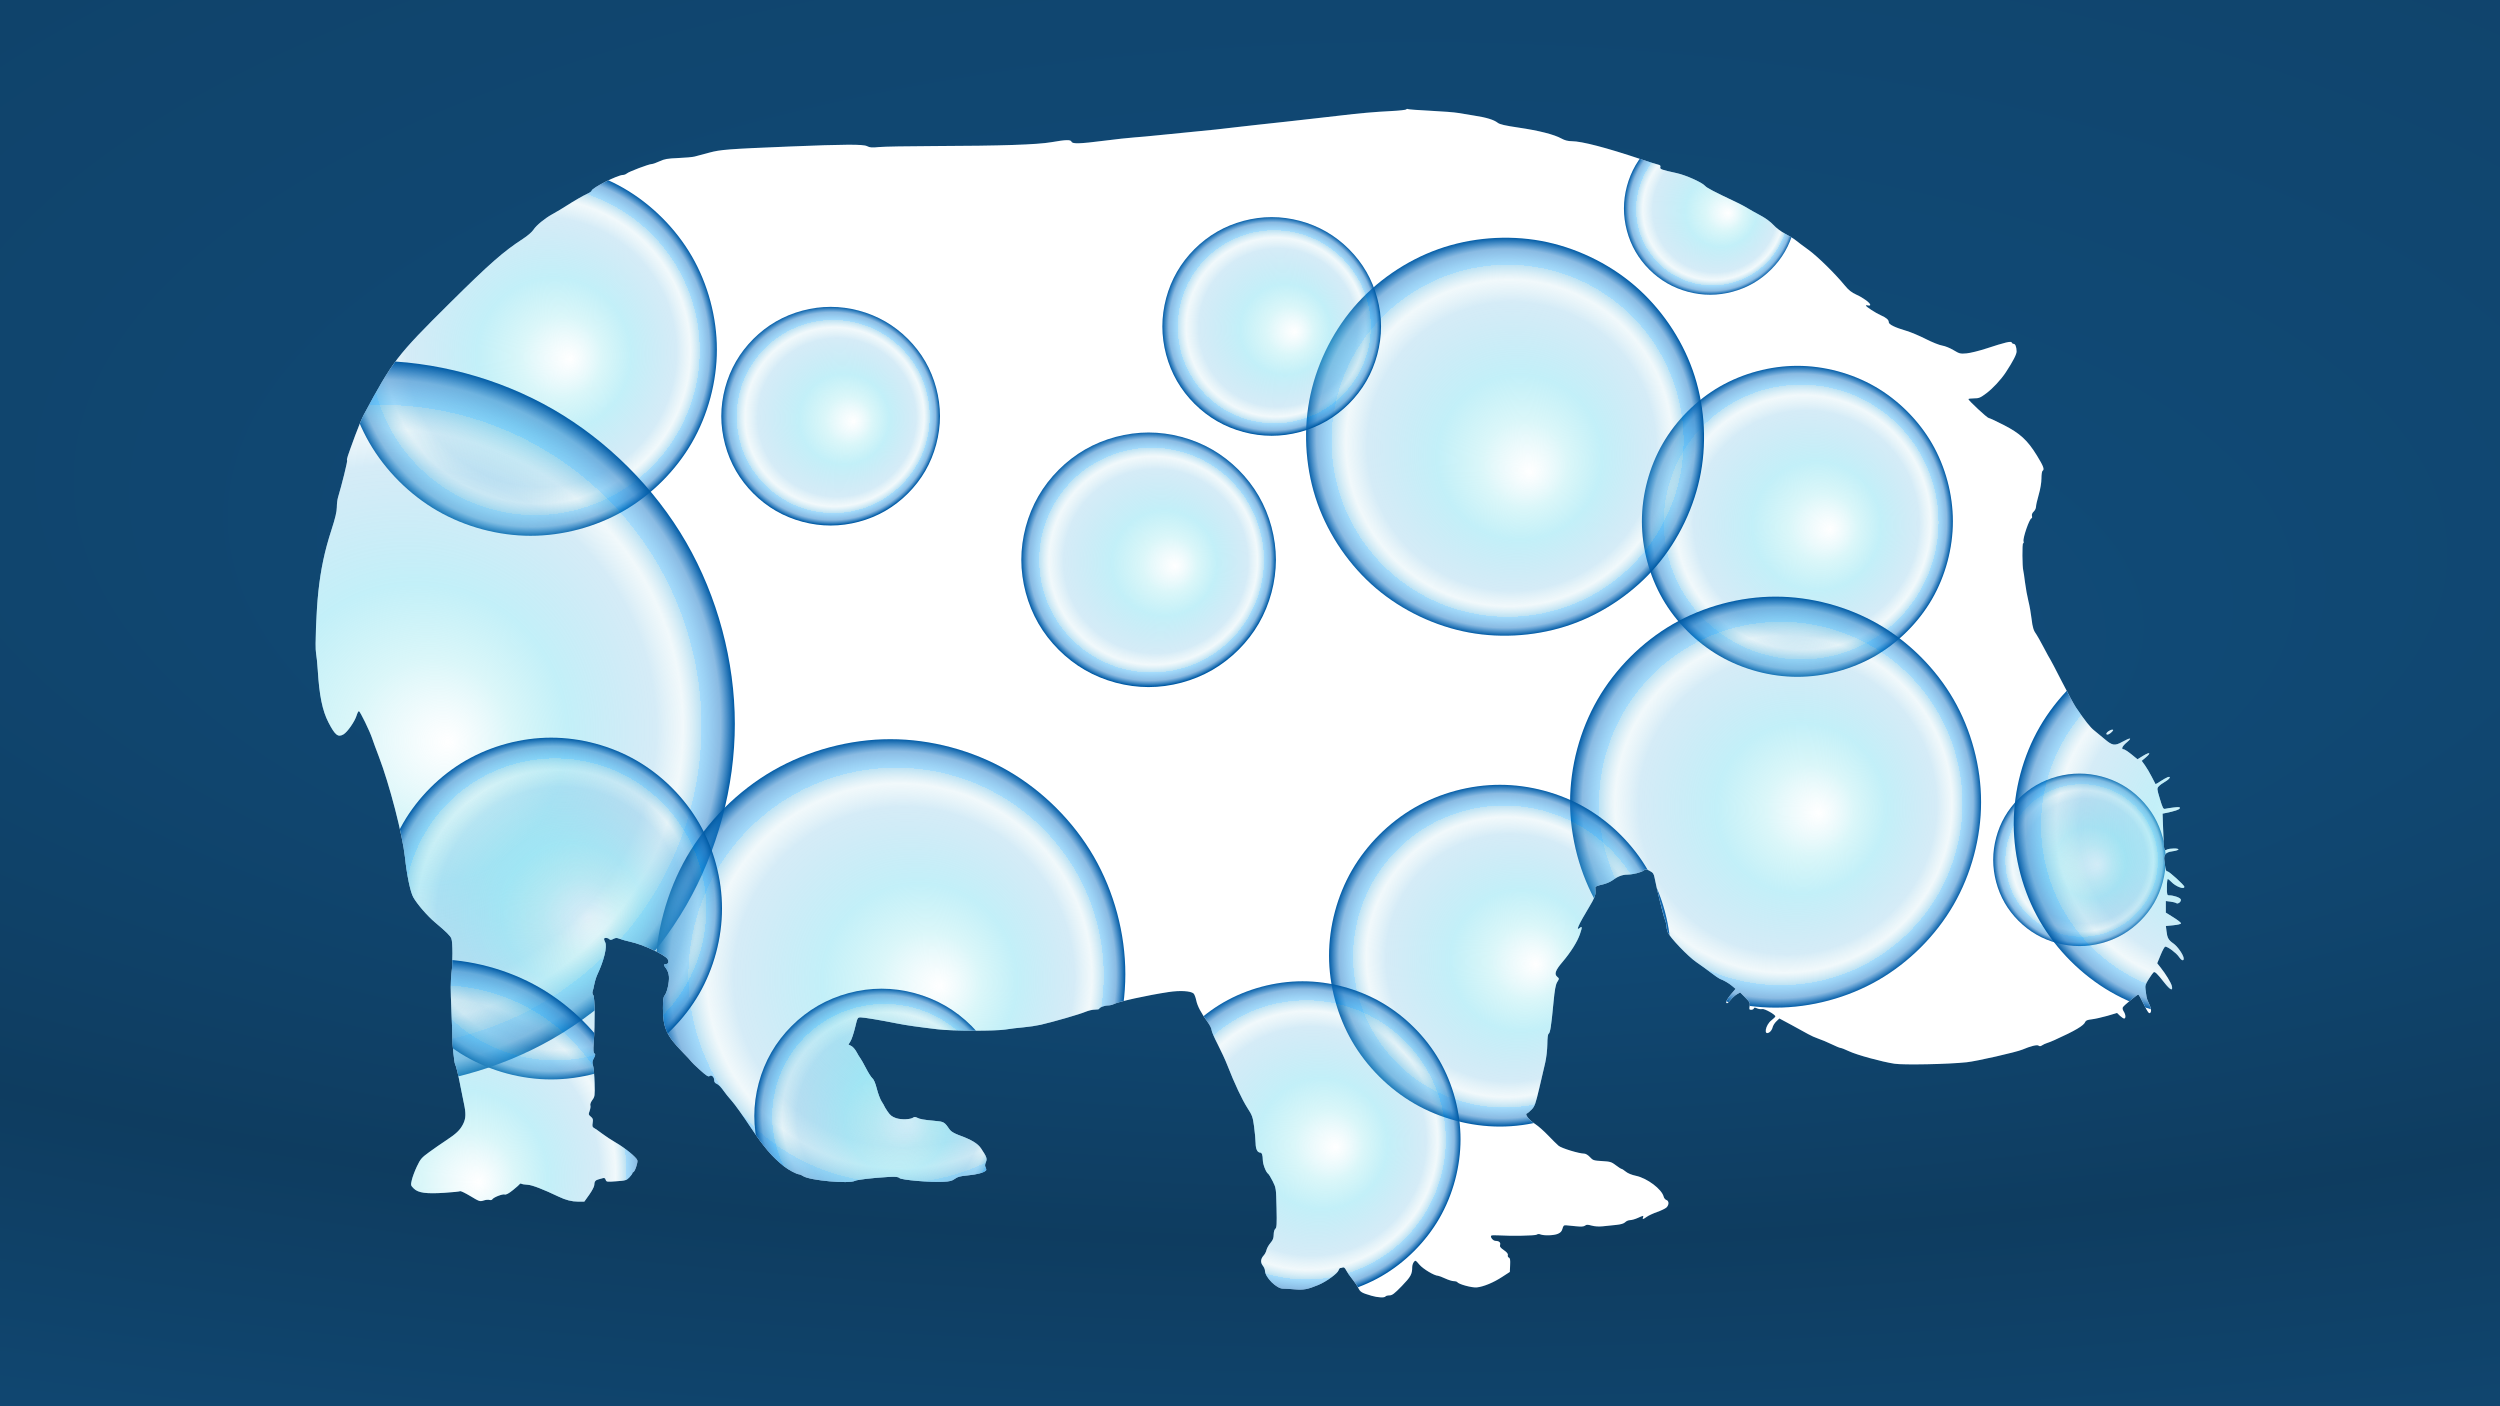
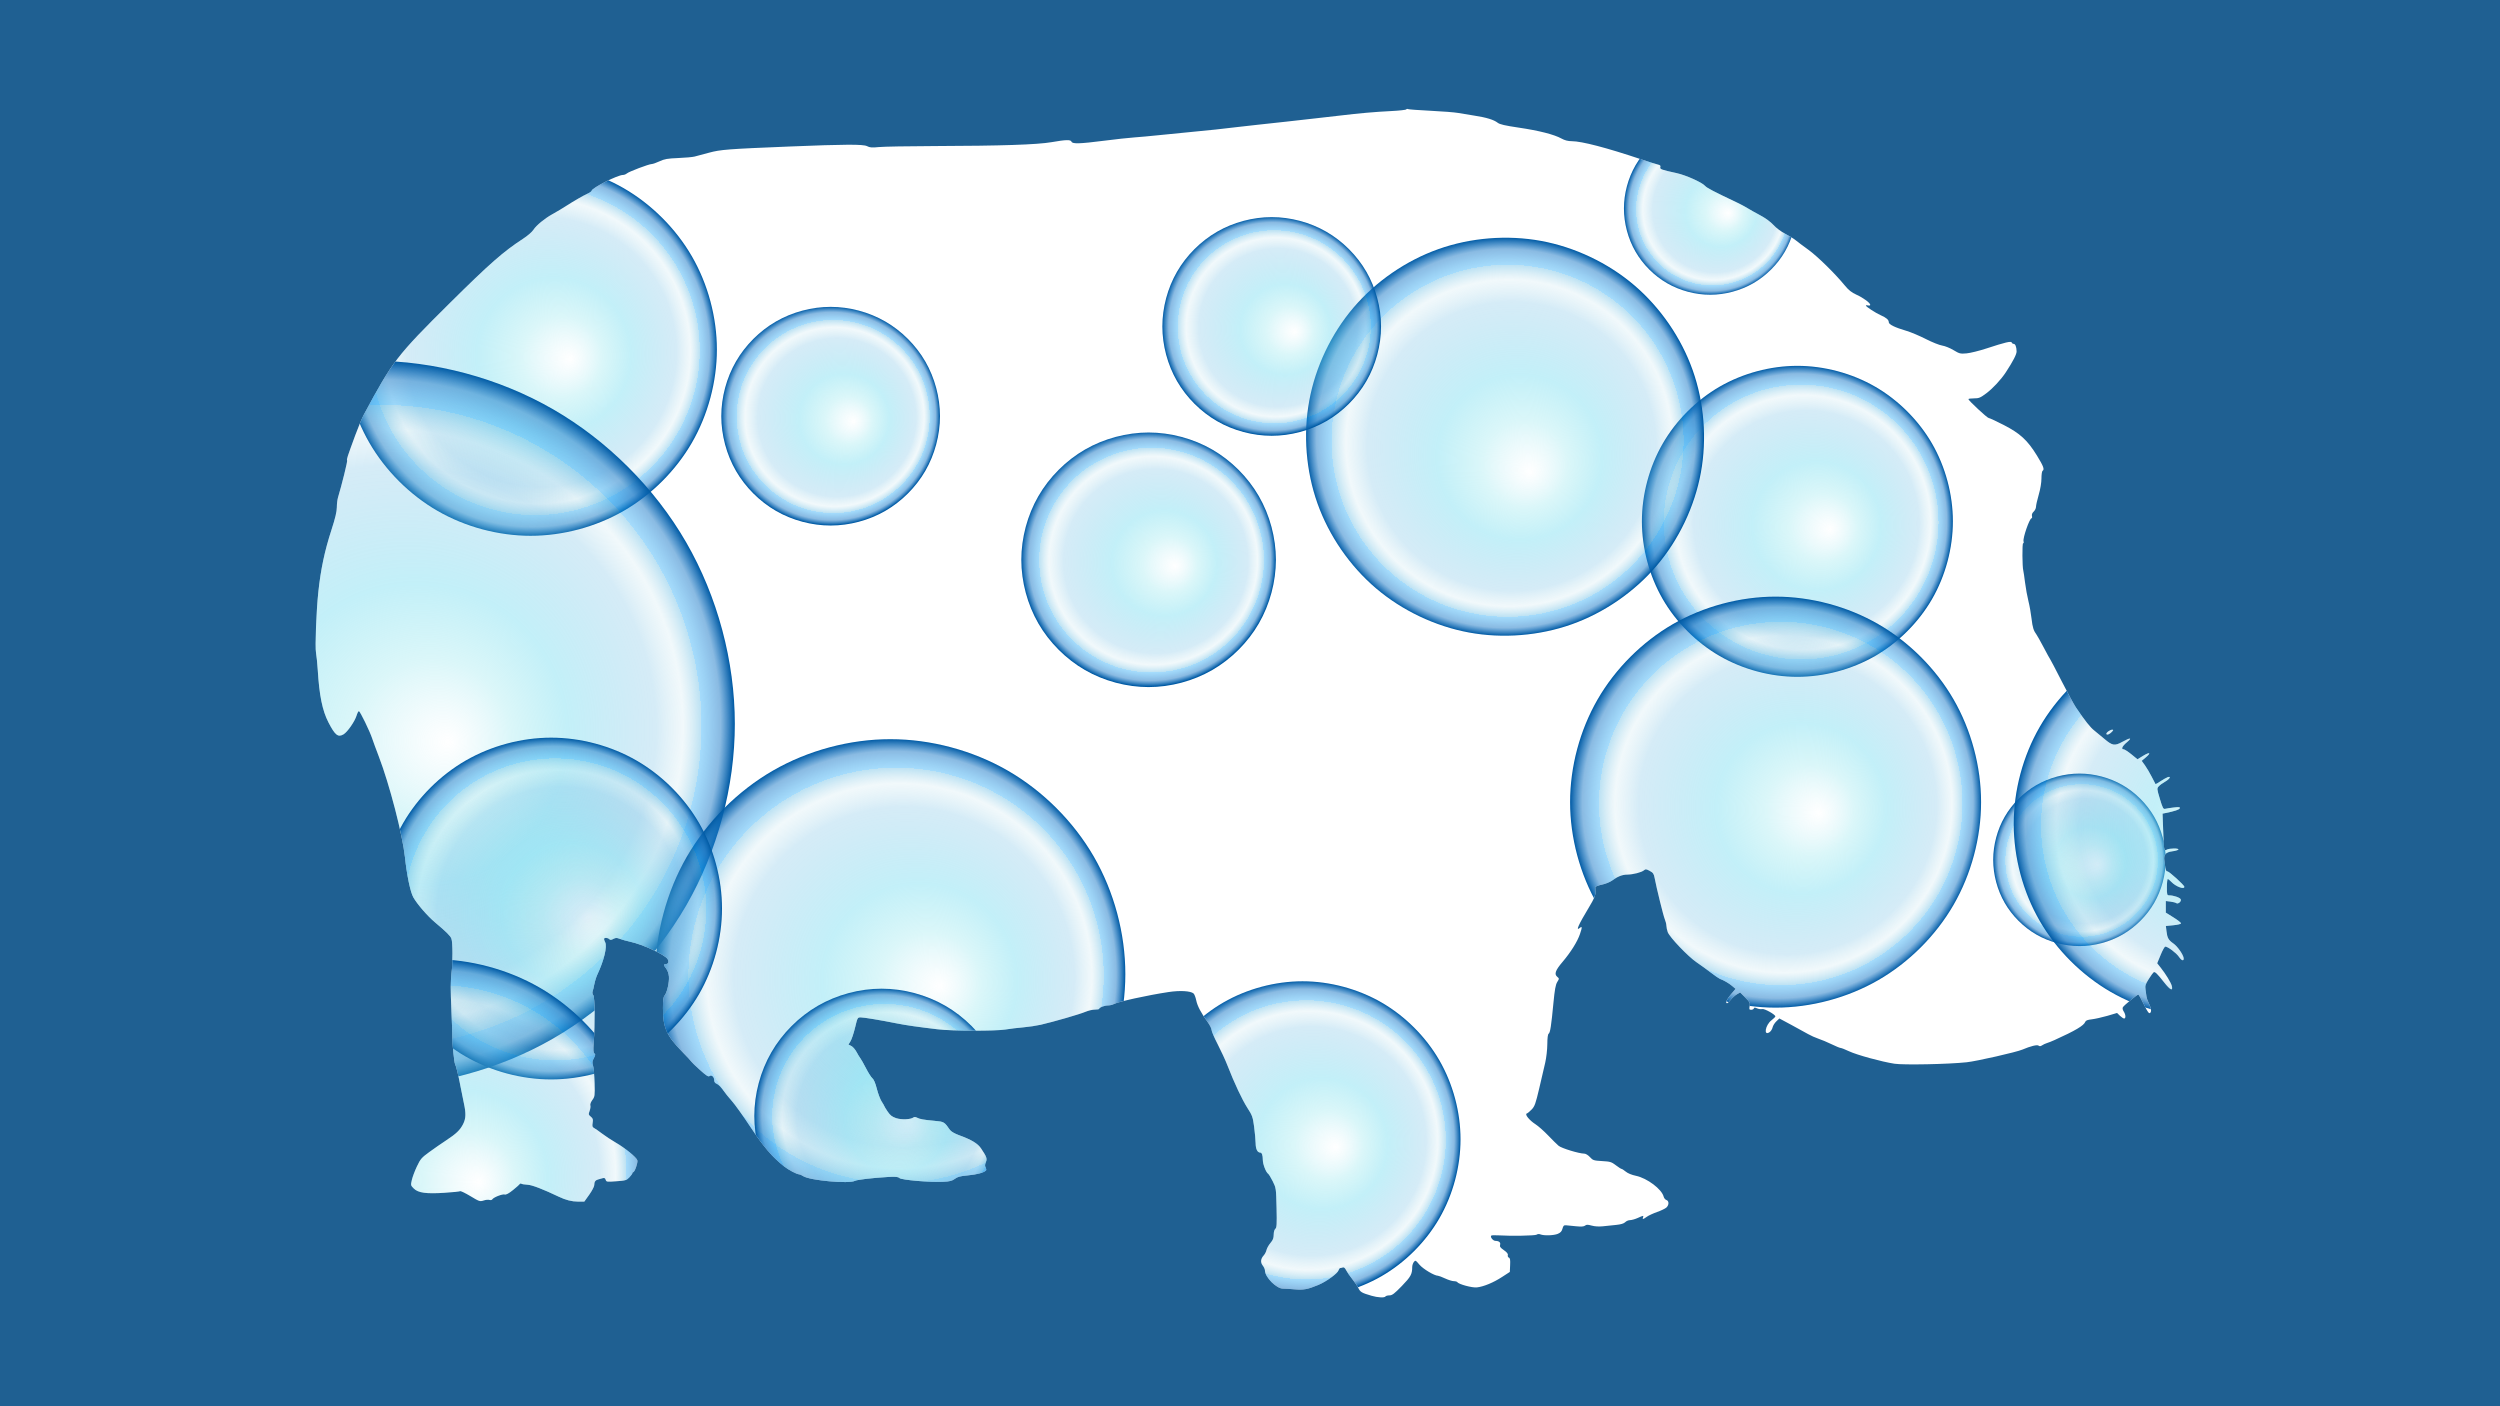
<svg xmlns="http://www.w3.org/2000/svg" xmlns:ns1="http://sodipodi.sourceforge.net/DTD/sodipodi-0.dtd" xmlns:ns2="http://www.inkscape.org/namespaces/inkscape" xmlns:xlink="http://www.w3.org/1999/xlink" id="svg2249" ns1:docname="hippobath.svg" viewBox="0 0 1920 1080" ns1:version="0.32" version="1.0" ns2:output_extension="org.inkscape.output.svg.inkscape" ns2:version="0.48.4 r9939" width="100%" height="100%">
  <defs id="defs3976">
    <linearGradient id="linearGradient4868">
      <stop style="stop-color:#1165a7;stop-opacity:1;" offset="0" id="stop4870" />
      <stop style="stop-color:#0b416c;stop-opacity:1;" offset="1" id="stop4872" />
    </linearGradient>
    <linearGradient id="linearGradient8687">
      <stop style="stop-color:#78d7e9;stop-opacity:0;" offset="0" id="stop8689" />
      <stop id="stop8691" offset="0.216" style="stop-color:#5ad9e4;stop-opacity:0.219;" />
      <stop id="stop8693" offset="0.414" style="stop-color:#65d8ee;stop-opacity:0.39;" />
      <stop id="stop8695" offset="0.725" style="stop-color:#5eb5e0;stop-opacity:0.26;" />
      <stop id="stop8697" offset="0.82" style="stop-color:#81c5dc;stop-opacity:0.11;" />
      <stop id="stop8699" offset="0.884" style="stop-color:#41abdd;stop-opacity:0.349;" />
      <stop id="stop8701" offset="0.884" style="stop-color:#10a1f6;stop-opacity:0.377;" />
      <stop style="stop-color:#1c7ac7;stop-opacity:0.516;" offset="0.951" id="stop8703" />
      <stop style="stop-color:#005aa4;stop-opacity:1;" offset="1" id="stop8705" />
    </linearGradient>
    <radialGradient r="275" fy="766.648" fx="358.571" cy="752.362" cx="300" gradientTransform="translate(1800,-4.547473508864642e-13)" gradientUnits="userSpaceOnUse" id="radialGradient4188" xlink:href="#linearGradient8687" ns2:collect="always" />
    <radialGradient ns2:collect="always" xlink:href="#linearGradient8687" id="radialGradient4229" gradientUnits="userSpaceOnUse" gradientTransform="matrix(0.52,0,0,0.52,324.322,-113.081)" cx="300" cy="752.362" fx="358.571" fy="766.648" r="275" />
    <radialGradient ns2:collect="always" xlink:href="#linearGradient8687" id="radialGradient4742" gradientUnits="userSpaceOnUse" gradientTransform="matrix(0.355,0,0,0.355,749.89,178.241)" cx="300" cy="752.362" fx="358.571" fy="766.648" r="275" />
    <radialGradient ns2:collect="always" xlink:href="#linearGradient8687" id="radialGradient4746" gradientUnits="userSpaceOnUse" gradientTransform="matrix(0.47,0,0,0.47,916.394,-197.468)" cx="300" cy="752.362" fx="358.571" fy="766.648" r="275" />
    <radialGradient ns2:collect="always" xlink:href="#linearGradient8687" id="radialGradient4750" gradientUnits="userSpaceOnUse" gradientTransform="matrix(0.434,0,0,0.434,1256.025,16.565)" cx="300" cy="752.362" fx="358.571" fy="766.648" r="275" />
    <radialGradient ns2:collect="always" xlink:href="#linearGradient8687" id="radialGradient4754" gradientUnits="userSpaceOnUse" gradientTransform="matrix(0.667,0,0,0.667,1230.512,74.828)" cx="300" cy="752.362" fx="358.571" fy="766.648" r="275" />
    <radialGradient ns2:collect="always" xlink:href="#linearGradient8687" id="radialGradient4758" gradientUnits="userSpaceOnUse" gradientTransform="matrix(0.423,0.361,-0.361,0.423,1317.951,-130.565)" cx="300" cy="752.362" fx="358.571" fy="766.648" r="275" />
    <radialGradient ns2:collect="always" xlink:href="#linearGradient8687" id="radialGradient4762" gradientUnits="userSpaceOnUse" gradientTransform="matrix(1.014,0,0,1.014,4.743,-201.26)" cx="300" cy="752.362" fx="358.571" fy="766.648" r="275" />
    <radialGradient ns2:collect="always" xlink:href="#linearGradient8687" id="radialGradient4766" gradientUnits="userSpaceOnUse" gradientTransform="matrix(0.828,0,0,0.828,438.726,58.961)" cx="300" cy="752.362" fx="358.571" fy="766.648" r="275" />
    <radialGradient ns2:collect="always" xlink:href="#linearGradient8687" id="radialGradient4770" gradientUnits="userSpaceOnUse" gradientTransform="matrix(0.556,0,0,0.556,886.674,133.725)" cx="300" cy="752.362" fx="358.571" fy="766.648" r="275" />
    <radialGradient ns2:collect="always" xlink:href="#linearGradient8687" id="radialGradient4774" gradientUnits="userSpaceOnUse" gradientTransform="matrix(0.792,0,0,0.792,922.123,257.238)" cx="300" cy="752.362" fx="358.571" fy="766.648" r="275" />
    <radialGradient ns2:collect="always" xlink:href="#linearGradient8687" id="radialGradient4778" gradientUnits="userSpaceOnUse" gradientTransform="matrix(0.542,0,0,0.542,1532.993,225.246)" cx="300" cy="752.362" fx="358.571" fy="766.648" r="275" />
    <clipPath clipPathUnits="userSpaceOnUse" id="clipPath4795">
      <path ns2:connector-curvature="0" d="m 1053.17,995.087 c -7.348,-2.124 -8.496,-2.813 -9.96,-5.855 -0.775,-1.636 -2.87,-4.736 -4.65,-6.86 -1.78,-2.124 -3.846,-5.138 -4.621,-6.659 -0.947,-1.894 -1.837,-2.641 -2.669,-2.296 -0.718,0.258 -1.607,0.459 -1.981,0.459 -0.402,0 -0.976,0.775 -1.263,1.693 -0.775,2.468 -9.3,8.668 -15.5,11.252 -8.209,3.416 -11.481,4.018 -18.427,3.387 -3.444,-0.316 -7.348,-0.545 -8.668,-0.517 -4.994,0.115 -13.95,-8.783 -13.95,-13.892 0,-0.918 -0.746,-2.669 -1.693,-3.846 -1.923,-2.44 -1.607,-5.253 0.832,-7.893 0.832,-0.89 1.751,-2.727 2.067,-4.076 0.287,-1.349 1.665,-3.76 3.014,-5.367 1.894,-2.21 2.497,-3.731 2.497,-6.372 0,-2.067 0.517,-3.875 1.263,-4.506 1.091,-0.89 1.234,-3.358 0.947,-16.217 -0.344,-14.954 -0.402,-15.213 -2.956,-20.322 -1.435,-2.87 -3.014,-5.454 -3.53,-5.769 -1.607,-0.976 -4.076,-7.348 -4.076,-10.534 -0.029,-3.846 -0.718,-5.741 -2.095,-5.741 -2.038,0 -3.387,-2.784 -3.416,-7.032 -0.029,-2.325 -0.545,-8.008 -1.148,-12.629 -1.033,-7.75 -1.435,-8.841 -5.224,-14.696 -4.018,-6.286 -9.903,-18.743 -15.299,-32.578 -1.521,-3.932 -4.908,-11.223 -7.492,-16.246 -2.612,-5.023 -4.707,-9.989 -4.707,-11.022 0,-1.005 -1.32,-3.703 -2.928,-5.913 -5.253,-7.291 -7.922,-12.371 -8.841,-16.791 -0.488,-2.382 -1.435,-4.765 -2.067,-5.281 -2.325,-1.952 -10.534,-2.411 -19.26,-1.062 -16.332,2.468 -38.491,7.348 -42.05,9.271 -1.005,0.545 -2.956,1.005 -4.334,1.005 -2.755,0 -6.803,1.55 -6.803,2.583 0,0.344 -1.435,0.631 -3.186,0.603 -1.751,-0.029 -5.052,0.746 -7.319,1.693 -4.363,1.866 -24.369,7.635 -34.3,9.931 -3.243,0.746 -9.271,1.665 -13.404,2.009 -4.162,0.344 -10.362,1.091 -13.835,1.665 -7.779,1.263 -40.816,1.177 -51.924,-0.144 -14.581,-1.722 -24.656,-3.157 -30.999,-4.449 -12.802,-2.555 -25.603,-4.707 -28.1,-4.707 -2.526,0 -2.555,0.086 -4.42,7.807 -1.033,4.305 -2.612,8.984 -3.502,10.448 l -1.607,2.612 2.181,1.091 c 1.206,0.574 3.014,2.669 4.047,4.621 1.033,1.952 2.354,4.105 2.899,4.793 0.574,0.689 2.497,4.105 4.305,7.606 1.78,3.502 4.018,7.004 4.966,7.779 1.091,0.861 2.354,3.846 3.416,8.066 0.947,3.703 2.612,8.123 3.731,9.845 1.119,1.693 2.038,3.272 2.038,3.502 0,0.23 1.148,2.067 2.526,4.133 1.981,2.928 3.444,4.047 6.544,5.08 4.105,1.349 11.223,1.062 13.29,-0.545 0.631,-0.488 1.636,-0.431 2.755,0.172 2.124,1.148 5.138,1.665 13.777,2.468 6.975,0.631 7.233,0.804 11.51,6.975 0.832,1.177 3.588,2.784 6.717,3.932 9.788,3.53 14.667,6.458 17.193,10.276 4.334,6.487 4.793,7.807 3.645,10.563 -0.746,1.78 -0.775,2.928 -0.144,4.105 0.459,0.918 0.603,1.923 0.258,2.239 -1.665,1.693 -7.204,3.186 -13.835,3.76 -5.827,0.517 -7.922,1.062 -10.046,2.641 -2.153,1.607 -3.932,2.067 -9.156,2.296 -10.075,0.488 -31.746,-1.378 -33.41,-2.87 -1.062,-0.976 -2.928,-1.177 -8.381,-0.861 -12.17,0.718 -24.082,2.095 -25.775,2.985 -4.592,2.468 -34.731,-0.287 -39.811,-3.617 -1.148,-0.746 -2.497,-1.349 -2.985,-1.349 -1.866,0 -8.238,-3.387 -11.826,-6.257 -9.214,-7.405 -15.356,-14.61 -25.546,-29.966 -5.712,-8.64 -12.228,-17.71 -14.438,-20.15 -2.21,-2.44 -5.253,-6.229 -6.745,-8.41 -1.493,-2.181 -3.645,-4.305 -4.765,-4.736 -1.349,-0.517 -2.009,-1.406 -2.009,-2.784 0,-2.583 -2.095,-4.42 -3.617,-3.157 -0.861,0.689 -2.526,-0.373 -7.319,-4.707 -3.444,-3.1 -6.372,-5.942 -6.544,-6.315 -0.144,-0.373 -3.292,-3.789 -6.969,-7.549 -12.144,-12.428 -14.917,-18.657 -14.917,-33.525 0,-6.114 0.324,-8.697 1.22,-9.673 1.82,-2.009 3.737,-10.333 3.381,-14.667 -0.178,-2.181 -1.048,-4.765 -2.038,-6.028 -2.164,-2.727 -2.176,-3.617 -0.049,-3.617 1.699,0 2.253,-2.067 1.033,-3.846 -2.483,-3.588 -18.674,-11.079 -28.674,-13.261 -2.994,-0.66 -6.648,-1.665 -8.12,-2.268 -2.204,-0.861 -3.057,-0.861 -4.834,0.086 -1.656,0.89 -2.385,0.947 -3.146,0.172 -1.231,-1.234 -4.001,-1.292 -4.001,-0.086 0,0.488 0.387,1.607 0.861,2.497 1.714,3.186 -0.901,14.007 -5.956,24.656 -0.875,1.837 -1.946,5.224 -2.379,7.52 -0.433,2.296 -1.042,4.851 -1.358,5.655 -0.319,0.832 -0.066,2.095 0.571,2.842 1.234,1.493 1.404,21.872 0.307,36.625 -0.428,5.741 -0.301,7.578 0.557,8.123 0.898,0.545 0.812,1.234 -0.445,3.559 -1.286,2.382 -1.395,3.358 -0.637,5.683 0.505,1.55 1.048,7.52 1.206,13.261 0.273,9.989 0.192,10.591 -1.739,13.232 -1.148,1.55 -1.805,3.33 -1.516,4.076 0.278,0.718 0.034,2.641 -0.545,4.219 -0.97,2.698 -0.898,3.043 0.898,4.506 1.642,1.32 1.866,2.067 1.418,4.707 -0.436,2.612 -0.241,3.301 1.085,3.99 0.89,0.459 3.637,2.382 6.108,4.248 2.474,1.894 7.184,4.994 10.471,6.889 7.213,4.191 15.93,11.338 16.662,13.634 0.542,1.722 -2.026,9.128 -3.163,9.128 -0.347,0 -0.629,0.344 -0.629,0.746 0,0.431 -1.036,1.866 -2.305,3.215 -2.118,2.268 -2.916,2.526 -9.986,3.043 -7.293,0.545 -7.713,0.488 -8.235,-1.148 -0.413,-1.292 -1.002,-1.607 -2.368,-1.206 -0.999,0.287 -2.569,0.718 -3.49,0.976 -2.095,0.574 -2.902,1.78 -2.919,4.334 -0.009,1.091 -1.728,4.363 -3.823,7.319 l -3.812,5.339 h -4.88 c -4.704,0 -9.443,-1.206 -14.719,-3.76 -11.854,-5.683 -20.566,-9.041 -23.924,-9.185 -2.098,-0.086 -4.234,-0.431 -4.745,-0.746 -0.508,-0.287 -1.051,-0.258 -1.206,0.086 -0.155,0.373 -2.494,2.468 -5.201,4.65 -3.37,2.727 -5.411,3.818 -6.47,3.473 -1.676,-0.517 -8.539,2.153 -9.512,3.731 -0.327,0.545 -1.323,0.746 -2.213,0.459 -0.89,-0.287 -2.928,-0.086 -4.529,0.459 -2.755,0.89 -3.281,0.718 -10.032,-3.358 -3.918,-2.354 -7.477,-4.076 -7.908,-3.818 -0.433,0.287 -5.807,0.832 -11.94,1.234 -14.182,0.918 -20.261,0.086 -23.666,-3.272 -2.397,-2.382 -2.431,-2.526 -1.481,-6.659 0.534,-2.296 2.296,-7.004 3.915,-10.391 2.652,-5.597 3.585,-6.688 9.44,-10.936 3.574,-2.612 9.326,-6.602 12.779,-8.869 7.982,-5.253 10.841,-7.979 13.195,-12.601 2.204,-4.334 2.339,-8.18 0.574,-16.246 -0.706,-3.243 -1.803,-8.697 -2.44,-12.141 -1.59,-8.611 -3.476,-16.389 -4.28,-17.71 -0.689,-1.091 -2.196,-15.93 -2.075,-20.379 0.037,-1.378 -0.316,-11.28 -0.786,-21.958 -0.626,-14.294 -0.597,-21.527 0.112,-27.211 1.059,-8.467 1.013,-24.053 -0.075,-26.895 -0.798,-2.067 -3.978,-5.224 -12.377,-12.256 -5.982,-4.994 -13.843,-14.065 -16.869,-19.403 -2.27,-4.047 -4.96,-16.935 -6.418,-30.798 -1.808,-17.164 -11.903,-56.028 -20.115,-77.441 -2.118,-5.511 -4.392,-11.711 -5.049,-13.72 -1.745,-5.425 -9.337,-21.011 -10.218,-21.011 -0.416,0 -1.197,1.464 -1.737,3.272 -1.378,4.592 -7.047,12.773 -10.094,14.552 -4.205,2.468 -6.467,0.66 -11.577,-9.242 -4.621,-8.984 -6.979,-20.494 -8.172,-39.955 -0.311,-5.08 -0.917,-11.079 -1.348,-13.376 -0.84,-4.449 0.219,-32.147 1.794,-46.901 1.845,-17.308 4.826,-31.401 10.036,-47.446 2.927,-9.013 4.159,-14.179 4.16,-17.423 0.001,-2.526 0.397,-5.942 0.881,-7.549 2.98,-9.903 7.418,-27.891 7.035,-28.511 -0.492,-0.795 -0.046,-2.181 6.181,-19.182 2.276,-6.214 5.25,-13.37 6.61,-15.904 22.078,-41.134 25.33,-45.357 65.951,-85.621 30.615,-30.348 41.375,-39.8 56.413,-49.547 3.516,-2.282 6.949,-5.281 8.066,-7.044 2.012,-3.186 8.556,-8.556 14.317,-11.742 3.685,-2.041 8.289,-4.802 11.358,-6.814 4.661,-3.054 12.589,-7.598 15.606,-8.947 1.782,-0.801 3.252,-1.828 3.266,-2.291 0.055,-2.081 19.992,-12.136 24.068,-12.136 0.913,0 2.253,-0.522 2.982,-1.162 1.584,-1.395 16.949,-7.204 19.085,-7.216 0.827,-0.006 3.539,-0.956 6.031,-2.115 3.777,-1.757 6.14,-2.17 14.24,-2.494 5.339,-0.212 11.039,-0.723 12.647,-1.137 1.607,-0.41 6.63,-1.754 11.165,-2.982 8.841,-2.388 14.294,-2.804 62.113,-4.753 42.308,-1.725 56.229,-1.786 59.186,-0.259 2.153,1.114 3.818,1.243 8.984,0.706 3.502,-0.365 22.589,-0.712 42.394,-0.775 51.953,-0.164 79.307,-1.074 90.386,-3.005 11.165,-1.94 14.61,-2.016 15.27,-0.337 0.689,1.798 6.372,1.623 25.086,-0.772 8.697,-1.115 19.03,-2.247 22.962,-2.515 3.904,-0.268 12.4,-1.04 18.829,-1.716 6.458,-0.676 16.074,-1.631 21.355,-2.121 14.983,-1.386 31.688,-3.157 39.438,-4.179 3.875,-0.512 10.649,-1.273 15.012,-1.691 4.392,-0.418 14.38,-1.504 22.187,-2.413 7.836,-0.908 18.026,-2.053 22.618,-2.544 4.621,-0.491 12.916,-1.438 18.427,-2.104 14.926,-1.799 27.153,-2.877 39.61,-3.491 6.114,-0.302 11.338,-0.877 11.567,-1.28 0.258,-0.402 0.804,-0.512 1.263,-0.243 0.431,0.268 8.209,0.852 17.308,1.298 9.099,0.445 18.6,1.192 21.125,1.66 2.555,0.467 8.209,1.399 12.572,2.071 9.3,1.427 14.983,3.164 17.939,5.483 1.579,1.243 5.655,2.185 16.16,3.737 15.557,2.293 27.211,5.272 32.808,8.37 2.526,1.399 4.994,2.035 7.951,2.045 7.606,0.026 26.665,4.997 52.871,13.783 5.999,2.009 11.94,3.884 13.261,4.162 1.751,0.382 2.21,0.881 1.866,1.975 -0.488,1.579 0.631,1.995 12.572,4.618 6.975,1.53 19.346,7.078 21.728,9.745 1.464,1.645 6.516,4.274 24.713,12.888 2.526,1.2 6.114,3.123 7.951,4.274 1.837,1.154 6.286,3.654 9.874,5.56 3.932,2.084 7.922,5.023 10.046,7.38 2.009,2.21 5.913,5.135 8.984,6.719 2.985,1.544 6.63,3.783 8.066,4.974 1.435,1.194 5.769,4.429 9.587,7.19 7.004,5.032 20.58,18.33 28.072,27.475 2.985,3.651 5.253,5.454 9.07,7.187 5.281,2.397 10.534,6.283 10.534,7.781 0,0.471 -0.746,0.663 -1.665,0.422 -0.947,-0.241 -1.693,-0.192 -1.693,0.112 0,0.809 7.434,5.655 11.309,7.368 4.42,1.952 6.286,3.565 6.286,5.408 0,1.742 4.592,3.993 13.691,6.685 3.301,0.976 9.96,3.786 14.782,6.246 4.851,2.46 10.505,4.716 12.572,5.017 2.067,0.299 5.97,1.874 8.668,3.499 4.564,2.75 5.253,2.919 10.046,2.491 2.842,-0.253 9.673,-1.946 15.213,-3.763 14.495,-4.765 19.03,-5.832 19.461,-4.558 0.201,0.568 0.861,1.033 1.493,1.033 1.263,0 2.153,2.224 2.239,5.738 0.086,2.179 -2.727,7.595 -8.238,16.025 -3.703,5.652 -9.989,12.417 -15.069,16.234 -4.564,3.407 -5.655,3.852 -9.443,3.852 -2.354,0 -4.277,0.258 -4.277,0.571 0,1.019 14.466,14.495 15.586,14.495 0.574,0 5.683,2.377 11.366,5.278 12.744,6.524 18.427,11.725 25.718,23.6 5.052,8.238 5.942,10.695 4.277,11.717 -0.459,0.287 -0.832,2.902 -0.832,5.815 0,3.169 -0.832,8.189 -2.095,12.523 -1.148,3.961 -2.095,8.152 -2.095,9.271 0,1.119 -0.804,2.784 -1.78,3.703 -1.148,1.062 -1.607,2.268 -1.32,3.387 0.23,0.947 0.115,1.722 -0.316,1.722 -1.55,0 -6.889,15.385 -6.142,17.738 0.258,0.832 0.115,1.493 -0.344,1.493 -0.775,0 -0.66,18.284 0.144,20.982 0.201,0.66 0.804,4.793 1.349,9.156 0.545,4.392 1.722,10.792 2.583,14.237 0.89,3.444 1.952,9.558 2.411,13.548 0.775,6.774 1.55,9.185 3.932,12.4 0.517,0.689 2.928,5.023 5.367,9.616 2.411,4.621 4.707,8.754 5.08,9.242 0.373,0.459 4.305,8.008 8.754,16.734 4.42,8.726 9.357,17.767 10.907,20.063 7.09,10.419 10.936,15.27 14.122,17.796 1.866,1.493 5.425,4.42 7.836,6.487 6.114,5.195 7.865,5.454 13.72,2.21 6.315,-3.473 7.865,-3.33 3.444,0.373 -3.559,2.985 -4.621,5.367 -2.382,5.367 0.631,0 3.301,1.722 5.884,3.818 l 4.679,3.818 4.277,-2.612 c 5.195,-3.186 6.487,-2.497 2.153,1.148 l -3.186,2.669 2.497,3.444 c 1.378,1.894 3.703,5.855 5.167,8.754 1.464,2.928 2.784,5.454 2.928,5.626 0.172,0.172 1.981,-0.832 4.018,-2.239 2.067,-1.378 4.535,-2.755 5.482,-3.071 2.87,-0.89 1.292,1.579 -2.296,3.588 -1.722,0.976 -3.846,2.526 -4.679,3.444 -1.493,1.665 -1.493,1.923 0.861,9.73 2.153,7.147 2.583,7.951 4.133,7.578 0.947,-0.258 3.932,-0.718 6.63,-1.033 3.99,-0.459 4.822,-0.344 4.506,0.603 -0.344,1.062 -3.789,2.21 -10.936,3.674 l -2.296,0.459 0.488,13.175 c 0.545,15.5 0.574,15.643 2.784,14.466 2.067,-1.119 9.558,-1.177 8.869,-0.057 -0.287,0.431 -2.382,1.062 -4.679,1.349 -5.052,0.689 -6.688,2.526 -6.114,6.917 0.976,7.463 1.263,8.496 2.411,8.496 1.32,0 12.974,10.62 12.974,11.826 0,2.296 -6.63,-0.201 -9.989,-3.789 -1.119,-1.206 -2.354,-2.181 -2.727,-2.181 -0.373,0 -0.689,2.813 -0.689,6.286 0,5.942 0.115,6.257 1.894,6.286 3.358,0 8.238,1.722 8.754,3.071 0.631,1.636 -2.153,3.904 -3.444,2.87 -0.517,-0.402 -2.526,-0.918 -4.478,-1.177 l -3.559,-0.431 v 4.449 4.449 l 5.827,3.645 c 3.215,1.981 5.855,4.047 5.855,4.564 0.029,0.545 -2.354,1.148 -5.798,1.493 l -5.827,0.574 0.459,3.932 c 0.603,5.253 1.521,6.86 5.339,9.529 3.157,2.181 7.635,8.64 7.865,11.28 0.201,2.497 -1.579,1.952 -3.674,-1.119 -2.009,-2.956 -8.525,-7.807 -10.448,-7.807 -0.517,0 -2.124,2.87 -3.559,6.401 l -2.641,6.401 2.727,3.444 c 3.875,4.88 7.836,11.424 8.496,14.007 1.062,4.277 -1.234,3.186 -5.942,-2.813 -5.339,-6.774 -6.975,-8.353 -8.037,-7.692 -0.402,0.258 -2.067,2.555 -3.703,5.138 -2.583,4.018 -2.928,5.167 -2.526,8.094 0.258,1.894 0.631,4.363 0.775,5.511 0.172,1.148 0.861,3.243 1.579,4.621 2.009,3.99 2.468,6.803 1.206,7.836 -0.89,0.746 -1.866,-0.574 -4.822,-6.544 -2.009,-4.133 -3.932,-7.52 -4.248,-7.549 -0.861,-0.057 -11.051,8.295 -11.854,9.702 -0.431,0.775 -0.201,2.009 0.631,3.272 1.579,2.382 1.751,5.425 0.316,5.425 -0.545,0 -1.981,-0.976 -3.215,-2.124 l -2.21,-2.153 -7.463,2.21 c -4.105,1.177 -9.472,2.382 -11.94,2.669 -3.215,0.344 -4.621,0.89 -5.023,1.952 -1.062,2.87 -7.549,6.717 -23.594,13.978 -2.067,0.947 -4.707,1.981 -5.855,2.325 -1.148,0.344 -2.813,1.119 -3.703,1.722 -1.177,0.804 -1.923,0.861 -2.698,0.23 -1.062,-0.89 -6.142,0.373 -12.428,3.043 -4.621,1.981 -35.075,8.898 -42.739,9.73 -14.093,1.521 -48.652,2.21 -55.569,1.119 -9.931,-1.55 -28.646,-6.688 -34.759,-9.529 -3.014,-1.435 -5.97,-2.583 -6.573,-2.583 -0.574,0 -3.703,-1.292 -6.946,-2.87 -3.215,-1.55 -7.75,-3.473 -10.046,-4.219 -2.296,-0.775 -5.884,-2.354 -7.951,-3.559 -2.095,-1.177 -7.893,-4.392 -12.916,-7.09 l -9.156,-4.908 -2.325,2.239 c -1.292,1.234 -2.583,3.301 -2.87,4.621 -0.287,1.32 -1.32,2.956 -2.296,3.645 -4.822,3.358 -3.387,-5.425 1.493,-9.156 1.607,-1.234 2.928,-2.555 2.928,-2.928 0,-1.435 -8.381,-6.114 -10.132,-5.655 -0.976,0.258 -2.727,0.029 -3.904,-0.517 -1.693,-0.746 -2.239,-0.746 -2.497,0.057 -0.201,0.574 -1.119,1.033 -2.067,1.033 -1.464,0 -1.607,-0.373 -1.177,-2.755 0.488,-2.497 0.115,-3.186 -3.358,-6.659 l -3.904,-3.904 -2.497,1.435 c -1.378,0.775 -3.502,2.641 -4.707,4.162 -1.206,1.493 -2.468,2.698 -2.813,2.698 -1.607,0 -0.316,-2.985 2.928,-6.831 l 3.559,-4.219 -2.784,-2.325 c -2.526,-2.095 -6.056,-4.133 -9.357,-5.396 -0.689,-0.258 -3.703,-2.354 -6.717,-4.65 -2.985,-2.296 -7.979,-5.913 -11.108,-8.037 -6.602,-4.478 -20.666,-19.231 -22.13,-23.163 -0.545,-1.493 -1.005,-3.703 -1.033,-4.908 -0.029,-1.206 -0.574,-3.473 -1.234,-5.023 -1.119,-2.698 -6.315,-23.824 -7.807,-31.688 -0.574,-3.157 -1.177,-4.047 -3.731,-5.396 -2.669,-1.464 -3.215,-1.493 -4.478,-0.431 -1.952,1.579 -8.295,3.215 -12.773,3.272 -3.904,0.029 -7.434,1.406 -11.797,4.65 -1.579,1.119 -5.052,2.526 -7.75,3.071 -2.727,0.574 -4.966,1.406 -5.023,1.894 -0.029,0.488 0,2.268 0.086,3.961 0.086,2.411 -0.947,4.88 -4.937,11.51 -8.037,13.347 -10.391,18.628 -7.176,15.959 2.009,-1.693 2.067,-0.746 0.258,4.564 -1.952,5.827 -7.032,13.95 -13.433,21.499 -5.425,6.372 -6.487,9.3 -4.076,11.338 1.665,1.406 1.665,1.435 0.029,4.076 -1.234,2.009 -1.923,5.827 -2.899,15.959 -1.693,17.825 -2.497,22.962 -3.674,23.709 -0.631,0.402 -1.005,3.243 -1.033,8.066 -0.029,4.191 -0.746,10.419 -1.607,14.179 -0.861,3.674 -2.956,12.658 -4.65,19.949 -2.698,11.481 -3.444,13.605 -5.712,15.959 -1.435,1.521 -3.129,2.928 -3.789,3.129 -1.808,0.574 1.981,5.253 6.688,8.266 2.124,1.378 6.458,5.195 9.644,8.525 3.186,3.33 6.803,6.917 8.066,7.979 2.181,1.894 15.701,6.028 19.776,6.056 1.091,0 2.985,1.177 4.334,2.669 2.268,2.468 2.87,2.669 9.328,3.043 6.229,0.344 7.233,0.66 10.563,3.215 2.038,1.55 4.018,2.813 4.42,2.813 0.373,0 1.808,0.947 3.186,2.067 1.464,1.263 4.621,2.555 7.836,3.215 8.582,1.808 19.834,10.247 21.269,16.016 0.287,1.148 1.234,2.296 2.124,2.583 2.095,0.66 2.067,3.875 -0.057,5.798 -0.89,0.804 -4.076,2.325 -7.061,3.387 -2.956,1.033 -6.516,2.669 -7.893,3.645 -2.956,2.124 -3.617,2.239 -2.956,0.517 0.603,-1.607 0.373,-1.579 -4.018,0.402 -2.009,0.918 -4.679,1.665 -5.913,1.693 -1.263,0 -2.956,0.718 -3.76,1.579 -1.033,1.033 -3.272,1.722 -6.946,2.095 -3.014,0.316 -7.606,0.804 -10.247,1.062 -2.928,0.316 -6.286,0.115 -8.582,-0.545 -3.043,-0.832 -4.018,-0.832 -5.052,0.029 -0.947,0.746 -2.899,0.89 -6.917,0.488 -3.1,-0.316 -6.544,-0.66 -7.664,-0.746 -1.665,-0.144 -2.181,0.344 -2.755,2.583 -0.545,2.067 -1.493,3.1 -3.617,3.99 -3.071,1.292 -10.649,1.521 -13.376,0.402 -0.976,-0.402 -2.153,-0.316 -2.784,0.201 -1.033,0.832 -19.604,1.177 -29.65,0.545 -2.612,-0.172 -4.994,-0.086 -5.281,0.201 -1.033,1.033 1.349,4.018 3.186,4.047 2.813,0.029 4.191,1.234 3.588,3.1 -0.402,1.292 0.258,2.181 2.899,4.018 2.354,1.636 3.33,2.842 3.043,3.846 -0.201,0.804 0.172,1.665 0.832,1.923 0.918,0.344 1.148,1.751 0.947,5.712 l -0.23,5.253 -5.884,3.818 c -6.602,4.334 -14.208,7.492 -19.432,8.066 -3.53,0.402 -13.95,-2.382 -14.954,-4.018 -0.258,-0.402 -1.464,-0.775 -2.727,-0.775 -1.234,0 -4.248,-0.947 -6.717,-2.095 -2.468,-1.148 -4.937,-2.067 -5.454,-2.067 -2.755,0 -11.395,-5.167 -14.208,-8.467 -2.985,-3.53 -3.157,-3.617 -4.363,-2.067 -0.689,0.918 -1.234,2.641 -1.234,3.875 0,5.454 -1.119,7.463 -7.979,14.552 -5.712,5.884 -7.405,7.176 -9.501,7.176 -1.378,0 -2.755,0.373 -3.043,0.832 -0.718,1.148 -5.884,0.89 -10.878,-0.574 z m 564.561,-431.264 c -0.574,-0.918 2.698,-3.416 4.449,-3.416 0.947,0 0.976,0.23 0.086,1.292 -1.607,1.923 -3.961,3.043 -4.535,2.124 z" ns2:export-xdpi="431.88678" style="fill:#ffffff;stroke:none" ns2:export-ydpi="431.88678" id="path4797" />
    </clipPath>
    <radialGradient ns2:collect="always" xlink:href="#linearGradient8687" id="radialGradient4799" gradientUnits="userSpaceOnUse" gradientTransform="matrix(0.656,0,0,0.656,486.915,254.422)" cx="300" cy="752.362" fx="358.571" fy="766.648" r="275" />
    <radialGradient ns2:collect="always" xlink:href="#linearGradient8687" id="radialGradient4801" gradientUnits="userSpaceOnUse" gradientTransform="matrix(0.441,0,0,0.441,867.875,542.913)" cx="300" cy="752.362" fx="358.571" fy="766.648" r="275" />
    <radialGradient ns2:collect="always" xlink:href="#linearGradient8687" id="radialGradient4803" gradientUnits="userSpaceOnUse" gradientTransform="matrix(0.477,0,0,0.477,1008.776,374.931)" cx="300" cy="752.362" fx="358.571" fy="766.648" r="275" />
    <radialGradient ns2:collect="always" xlink:href="#linearGradient8687" id="radialGradient4805" gradientUnits="userSpaceOnUse" gradientTransform="matrix(0.574,0,0,0.574,1191.482,184.26)" cx="300" cy="752.362" fx="358.571" fy="766.648" r="275" />
    <radialGradient ns2:collect="always" xlink:href="#linearGradient8687" id="radialGradient4807" gradientUnits="userSpaceOnUse" gradientTransform="matrix(0.434,0,0,0.434,1250.117,73.677)" cx="300" cy="752.362" fx="358.571" fy="766.648" r="275" />
    <radialGradient ns2:collect="always" xlink:href="#linearGradient8687" id="radialGradient4809" gradientUnits="userSpaceOnUse" gradientTransform="matrix(0.423,0.361,-0.361,0.423,1300.227,-91.177)" cx="300" cy="752.362" fx="358.571" fy="766.648" r="275" />
    <radialGradient ns2:collect="always" xlink:href="#linearGradient8687" id="radialGradient4811" gradientUnits="userSpaceOnUse" gradientTransform="matrix(0.355,0,0,0.355,775.492,162.486)" cx="300" cy="752.362" fx="358.571" fy="766.648" r="275" />
    <radialGradient ns2:collect="always" xlink:href="#linearGradient8687" id="radialGradient4813" gradientUnits="userSpaceOnUse" gradientTransform="matrix(0.241,0,0,0.241,1524.758,479.113)" cx="300" cy="752.362" fx="358.571" fy="766.648" r="275" />
    <radialGradient ns2:collect="always" xlink:href="#linearGradient8687" id="radialGradient4817" gradientUnits="userSpaceOnUse" gradientTransform="matrix(0.241,0,0,0.241,1241.165,-21.113)" cx="300" cy="752.362" fx="358.571" fy="766.648" r="275" />
    <radialGradient ns2:collect="always" xlink:href="#linearGradient8687" id="radialGradient4821" gradientUnits="userSpaceOnUse" gradientTransform="matrix(0.305,0,0,0.305,885.062,20.987)" cx="300" cy="752.362" fx="358.571" fy="766.648" r="275" />
    <radialGradient ns2:collect="always" xlink:href="#linearGradient8687" id="radialGradient4825" gradientUnits="userSpaceOnUse" gradientTransform="matrix(0.305,0,0,0.305,546.326,89.916)" cx="300" cy="752.362" fx="358.571" fy="766.648" r="275" />
    <radialGradient ns2:collect="always" xlink:href="#linearGradient8687" id="radialGradient4827" gradientUnits="userSpaceOnUse" gradientTransform="matrix(0.52,0,0,0.52,251.454,-122.928)" cx="300" cy="752.362" fx="358.571" fy="766.648" r="275" />
    <radialGradient ns2:collect="always" xlink:href="#linearGradient8687" id="radialGradient4829" gradientUnits="userSpaceOnUse" gradientTransform="matrix(1.014,0,0,1.014,-18.89,-207.168)" cx="300" cy="752.362" fx="358.571" fy="766.648" r="275" />
    <radialGradient ns2:collect="always" xlink:href="#linearGradient8687" id="radialGradient4833" gradientUnits="userSpaceOnUse" gradientTransform="matrix(0.477,0,0,0.477,280.1,338.728)" cx="300" cy="752.362" fx="358.571" fy="766.648" r="275" />
    <radialGradient ns2:collect="always" xlink:href="#linearGradient8687" id="radialGradient4837" gradientUnits="userSpaceOnUse" gradientTransform="matrix(0.592,0,0,0.592,155.51,454.18)" cx="300" cy="752.362" fx="358.571" fy="766.648" r="275" />
    <radialGradient ns2:collect="always" xlink:href="#linearGradient8687" id="radialGradient4841" gradientUnits="userSpaceOnUse" gradientTransform="matrix(0.355,0,0,0.355,570.431,589.628)" cx="300" cy="752.362" fx="358.571" fy="766.648" r="275" />
    <filter id="filter4848" ns2:label="Inner Glow" ns2:menu="Shadows and Glows" ns2:menu-tooltip="Adds a colorizable glow inside" color-interpolation-filters="sRGB">
      <feGaussianBlur id="feGaussianBlur4850" stdDeviation="39.927" result="result8" />
      <feComposite id="feComposite4852" in2="result8" result="result6" in="SourceGraphic" operator="in" />
      <feComposite id="feComposite4854" in2="result6" operator="in" result="result11" />
      <feFlood id="feFlood4856" result="result10" in="result11" flood-opacity="1" flood-color="rgb(1,168,255)" />
      <feBlend id="feBlend4858" in2="result10" mode="normal" in="result11" result="result12" />
      <feComposite id="feComposite4860" in2="SourceGraphic" result="result2" operator="in" in="result12" />
    </filter>
    <clipPath clipPathUnits="userSpaceOnUse" id="clipPath4864">
-       <path ns2:connector-curvature="0" id="path4866" d="m 0,-1.499356194756274e-13 1920,0 L 1920,1080 0,1080 z" style="color:#000000;fill:#2c89d1;fill-opacity:1;fill-rule:nonzero;stroke:none;stroke-width:1;marker:none;visibility:visible;display:inline;overflow:visible;enable-background:accumulate" />
-     </clipPath>
+       </clipPath>
    <radialGradient ns2:collect="always" xlink:href="#linearGradient4868" id="radialGradient4874" cx="1037.706" cy="-227.687" fx="1045.293" fy="347.154" r="960" gradientTransform="matrix(2.203,-3.364081218927507e-16,2.233946600919005e-17,0.882,-1210.104,308.951)" gradientUnits="userSpaceOnUse" spreadMethod="reflect" />
    <filter id="filter4878" ns2:label="Noise transparency" ns2:menu="ABCs" ns2:menu-tooltip="Basic noise transparency texture" color-interpolation-filters="sRGB">
      <feTurbulence id="feTurbulence4880" type="fractalNoise" numOctaves="7" baseFrequency="0.005" result="result1" />
      <feComposite id="feComposite4882" in2="result1" operator="in" result="result2" in="SourceGraphic" />
      <feColorMatrix id="feColorMatrix4884" result="result3" values="1 0 0 0 0 0 1 0 0 0 0 0 1 0 0 0 0 0 1 -0.2 " in="result2" />
    </filter>
    <clipPath clipPathUnits="userSpaceOnUse" id="clipPath4907">
      <path ns2:connector-curvature="0" id="path4909" d="m 0,-1.499356194756274e-13 1920,0 L 1920,1080 0,1080 z" style="color:#000000;fill:#2c89d1;fill-opacity:1;fill-rule:nonzero;stroke:none;stroke-width:1;marker:none;visibility:visible;display:inline;overflow:visible;enable-background:accumulate" />
    </clipPath>
  </defs>
  <ns1:namedview id="base" bordercolor="#ffffff" ns2:pageshadow="2" guidetolerance="10.0" pagecolor="#646464" gridtolerance="10.0" ns2:zoom="0.7268518518518519" objecttolerance="10.0" borderopacity="1" ns2:current-layer="g4780" ns2:cx="960" ns2:cy="540" ns2:window-y="-4" ns2:window-x="-4" ns2:window-height="1014" ns2:pageopacity="1" ns2:window-width="1920" showgrid="false" borderlayer="true" ns2:showpageshadow="false" ns2:window-maximized="1" />
  <path style="color:#000000;fill:#2c89d1;fill-opacity:1;fill-rule:nonzero;stroke:none;stroke-width:1;marker:none;visibility:visible;display:inline;overflow:visible;enable-background:accumulate" d="m 0,-1.499356194756274e-13 1920,0 L 1920,1080 0,1080 z" id="rect4190" ns2:connector-curvature="0" />
  <path id="path4845" style="fill:url(#radialGradient4874);fill-opacity:1;stroke:none;filter:url(#filter4848)" d="m 1053.17,995.087 c -7.348,-2.124 -8.496,-2.813 -9.96,-5.855 -0.775,-1.636 -2.87,-4.736 -4.65,-6.86 -1.78,-2.124 -3.846,-5.138 -4.621,-6.659 -0.947,-1.894 -1.837,-2.641 -2.669,-2.296 -0.718,0.258 -1.607,0.459 -1.981,0.459 -0.402,0 -0.976,0.775 -1.263,1.693 -0.775,2.468 -9.3,8.668 -15.5,11.252 -8.209,3.416 -11.481,4.018 -18.427,3.387 -3.444,-0.316 -7.348,-0.545 -8.668,-0.517 -4.994,0.115 -13.95,-8.783 -13.95,-13.892 0,-0.918 -0.746,-2.669 -1.693,-3.846 -1.923,-2.44 -1.607,-5.253 0.832,-7.893 0.832,-0.89 1.751,-2.727 2.067,-4.076 0.287,-1.349 1.665,-3.76 3.014,-5.367 1.894,-2.21 2.497,-3.731 2.497,-6.372 0,-2.067 0.517,-3.875 1.263,-4.506 1.091,-0.89 1.234,-3.358 0.947,-16.217 -0.344,-14.954 -0.402,-15.213 -2.956,-20.322 -1.435,-2.87 -3.014,-5.454 -3.53,-5.769 -1.607,-0.976 -4.076,-7.348 -4.076,-10.534 -0.029,-3.846 -0.718,-5.741 -2.095,-5.741 -2.038,0 -3.387,-2.784 -3.416,-7.032 -0.029,-2.325 -0.545,-8.008 -1.148,-12.629 -1.033,-7.75 -1.435,-8.841 -5.224,-14.696 -4.018,-6.286 -9.903,-18.743 -15.299,-32.578 -1.521,-3.932 -4.908,-11.223 -7.492,-16.246 -2.612,-5.023 -4.707,-9.989 -4.707,-11.022 0,-1.005 -1.32,-3.703 -2.928,-5.913 -5.253,-7.291 -7.922,-12.371 -8.841,-16.791 -0.488,-2.382 -1.435,-4.765 -2.067,-5.281 -2.325,-1.952 -10.534,-2.411 -19.26,-1.062 -16.332,2.468 -38.491,7.348 -42.05,9.271 -1.005,0.545 -2.956,1.005 -4.334,1.005 -2.755,0 -6.803,1.55 -6.803,2.583 0,0.344 -1.435,0.631 -3.186,0.603 -1.751,-0.029 -5.052,0.746 -7.319,1.693 -4.363,1.866 -24.369,7.635 -34.3,9.931 -3.243,0.746 -9.271,1.665 -13.404,2.009 -4.162,0.344 -10.362,1.091 -13.835,1.665 -7.779,1.263 -40.816,1.177 -51.924,-0.144 -14.581,-1.722 -24.656,-3.157 -30.999,-4.449 -12.802,-2.555 -25.603,-4.707 -28.1,-4.707 -2.526,0 -2.555,0.086 -4.42,7.807 -1.033,4.305 -2.612,8.984 -3.502,10.448 l -1.607,2.612 2.181,1.091 c 1.206,0.574 3.014,2.669 4.047,4.621 1.033,1.952 2.354,4.105 2.899,4.793 0.574,0.689 2.497,4.105 4.305,7.606 1.78,3.502 4.018,7.004 4.966,7.779 1.091,0.861 2.354,3.846 3.416,8.066 0.947,3.703 2.612,8.123 3.731,9.845 1.119,1.693 2.038,3.272 2.038,3.502 0,0.23 1.148,2.067 2.526,4.133 1.981,2.928 3.444,4.047 6.544,5.08 4.105,1.349 11.223,1.062 13.29,-0.545 0.631,-0.488 1.636,-0.431 2.755,0.172 2.124,1.148 5.138,1.665 13.777,2.468 6.975,0.631 7.233,0.804 11.51,6.975 0.832,1.177 3.588,2.784 6.717,3.932 9.788,3.53 14.667,6.458 17.193,10.276 4.334,6.487 4.793,7.807 3.645,10.563 -0.746,1.78 -0.775,2.928 -0.144,4.105 0.459,0.918 0.603,1.923 0.258,2.239 -1.665,1.693 -7.204,3.186 -13.835,3.76 -5.827,0.517 -7.922,1.062 -10.046,2.641 -2.153,1.607 -3.932,2.067 -9.156,2.296 -10.075,0.488 -31.746,-1.378 -33.41,-2.87 -1.062,-0.976 -2.928,-1.177 -8.381,-0.861 -12.17,0.718 -24.082,2.095 -25.775,2.985 -4.592,2.468 -34.731,-0.287 -39.811,-3.617 -1.148,-0.746 -2.497,-1.349 -2.985,-1.349 -1.866,0 -8.238,-3.387 -11.826,-6.257 -9.214,-7.405 -15.356,-14.61 -25.546,-29.966 -5.712,-8.64 -12.228,-17.71 -14.438,-20.15 -2.21,-2.44 -5.253,-6.229 -6.745,-8.41 -1.493,-2.181 -3.645,-4.305 -4.765,-4.736 -1.349,-0.517 -2.009,-1.406 -2.009,-2.784 0,-2.583 -2.095,-4.42 -3.617,-3.157 -0.861,0.689 -2.526,-0.373 -7.319,-4.707 -3.444,-3.1 -6.372,-5.942 -6.544,-6.315 -0.144,-0.373 -3.292,-3.789 -6.969,-7.549 -12.144,-12.428 -14.917,-18.657 -14.917,-33.525 0,-6.114 0.324,-8.697 1.22,-9.673 1.82,-2.009 3.737,-10.333 3.381,-14.667 -0.178,-2.181 -1.048,-4.765 -2.038,-6.028 -2.164,-2.727 -2.176,-3.617 -0.049,-3.617 1.699,0 2.253,-2.067 1.033,-3.846 -2.483,-3.588 -18.674,-11.079 -28.674,-13.261 -2.994,-0.66 -6.648,-1.665 -8.12,-2.268 -2.204,-0.861 -3.057,-0.861 -4.834,0.086 -1.656,0.89 -2.385,0.947 -3.146,0.172 -1.231,-1.234 -4.001,-1.292 -4.001,-0.086 0,0.488 0.387,1.607 0.861,2.497 1.714,3.186 -0.901,14.007 -5.956,24.656 -0.875,1.837 -1.946,5.224 -2.379,7.52 -0.433,2.296 -1.042,4.851 -1.358,5.655 -0.319,0.832 -0.066,2.095 0.571,2.842 1.234,1.493 1.404,21.872 0.307,36.625 -0.428,5.741 -0.301,7.578 0.557,8.123 0.898,0.545 0.812,1.234 -0.445,3.559 -1.286,2.382 -1.395,3.358 -0.637,5.683 0.505,1.55 1.048,7.52 1.206,13.261 0.273,9.989 0.192,10.591 -1.739,13.232 -1.148,1.55 -1.805,3.33 -1.516,4.076 0.278,0.718 0.034,2.641 -0.545,4.219 -0.97,2.698 -0.898,3.043 0.898,4.506 1.642,1.32 1.866,2.067 1.418,4.707 -0.436,2.612 -0.241,3.301 1.085,3.99 0.89,0.459 3.637,2.382 6.108,4.248 2.474,1.894 7.184,4.994 10.471,6.889 7.213,4.191 15.93,11.338 16.662,13.634 0.542,1.722 -2.026,9.128 -3.163,9.128 -0.347,0 -0.629,0.344 -0.629,0.746 0,0.431 -1.036,1.866 -2.305,3.215 -2.118,2.268 -2.916,2.526 -9.986,3.043 -7.293,0.545 -7.713,0.488 -8.235,-1.148 -0.413,-1.292 -1.002,-1.607 -2.368,-1.206 -0.999,0.287 -2.569,0.718 -3.49,0.976 -2.095,0.574 -2.902,1.78 -2.919,4.334 -0.009,1.091 -1.728,4.363 -3.823,7.319 l -3.812,5.339 -4.88,0 c -4.704,0 -9.443,-1.206 -14.719,-3.76 -11.854,-5.683 -20.566,-9.041 -23.924,-9.185 -2.098,-0.086 -4.234,-0.431 -4.745,-0.746 -0.508,-0.287 -1.051,-0.258 -1.206,0.086 -0.155,0.373 -2.494,2.468 -5.201,4.65 -3.37,2.727 -5.411,3.818 -6.47,3.473 -1.676,-0.517 -8.539,2.153 -9.512,3.731 -0.327,0.545 -1.323,0.746 -2.213,0.459 -0.89,-0.287 -2.928,-0.086 -4.529,0.459 -2.755,0.89 -3.281,0.718 -10.032,-3.358 -3.918,-2.354 -7.477,-4.076 -7.908,-3.818 -0.433,0.287 -5.807,0.832 -11.94,1.234 -14.182,0.918 -20.261,0.086 -23.666,-3.272 -2.397,-2.382 -2.431,-2.526 -1.481,-6.659 0.534,-2.296 2.296,-7.004 3.915,-10.391 2.652,-5.597 3.585,-6.688 9.44,-10.936 3.574,-2.612 9.326,-6.602 12.779,-8.869 7.982,-5.253 10.841,-7.979 13.195,-12.601 2.204,-4.334 2.339,-8.18 0.574,-16.246 -0.706,-3.243 -1.803,-8.697 -2.44,-12.141 -1.59,-8.611 -3.476,-16.389 -4.28,-17.71 -0.689,-1.091 -2.196,-15.93 -2.075,-20.379 0.037,-1.378 -0.316,-11.28 -0.786,-21.958 -0.626,-14.294 -0.597,-21.527 0.112,-27.211 1.059,-8.467 1.013,-24.053 -0.075,-26.895 -0.798,-2.067 -3.978,-5.224 -12.377,-12.256 -5.982,-4.994 -13.843,-14.065 -16.869,-19.403 -2.27,-4.047 -4.96,-16.935 -6.418,-30.798 -1.808,-17.164 -11.903,-56.028 -20.115,-77.441 -2.118,-5.511 -4.392,-11.711 -5.049,-13.72 -1.745,-5.425 -9.337,-21.011 -10.218,-21.011 -0.416,0 -1.197,1.464 -1.737,3.272 -1.378,4.592 -7.047,12.773 -10.094,14.552 -4.205,2.468 -6.467,0.66 -11.577,-9.242 -4.621,-8.984 -6.979,-20.494 -8.172,-39.955 -0.311,-5.08 -0.917,-11.079 -1.348,-13.376 -0.84,-4.449 0.219,-32.147 1.794,-46.901 1.845,-17.308 4.826,-31.401 10.036,-47.446 2.927,-9.013 4.159,-14.179 4.16,-17.423 0.001,-2.526 0.397,-5.942 0.881,-7.549 2.98,-9.903 7.418,-27.891 7.035,-28.511 -0.492,-0.795 -0.046,-2.181 6.181,-19.182 2.276,-6.214 5.25,-13.37 6.61,-15.904 22.078,-41.134 25.33,-45.357 65.951,-85.621 30.615,-30.348 41.375,-39.8 56.413,-49.547 3.516,-2.282 6.949,-5.281 8.066,-7.044 2.012,-3.186 8.556,-8.556 14.317,-11.742 3.685,-2.041 8.289,-4.802 11.358,-6.814 4.661,-3.054 12.589,-7.598 15.606,-8.947 1.782,-0.801 3.252,-1.828 3.266,-2.291 0.055,-2.081 19.992,-12.136 24.068,-12.136 0.913,0 2.253,-0.522 2.982,-1.162 1.584,-1.395 16.949,-7.204 19.085,-7.216 0.827,-0.006 3.539,-0.956 6.031,-2.115 3.777,-1.757 6.14,-2.17 14.24,-2.494 5.339,-0.212 11.039,-0.723 12.647,-1.137 1.607,-0.41 6.63,-1.754 11.165,-2.982 8.841,-2.388 14.294,-2.804 62.113,-4.753 42.308,-1.725 56.229,-1.786 59.186,-0.259 2.153,1.114 3.818,1.243 8.984,0.706 3.502,-0.365 22.589,-0.712 42.394,-0.775 51.953,-0.164 79.307,-1.074 90.386,-3.005 11.165,-1.94 14.61,-2.016 15.27,-0.337 0.689,1.798 6.372,1.623 25.086,-0.772 8.697,-1.115 19.03,-2.247 22.962,-2.515 3.904,-0.268 12.4,-1.04 18.829,-1.716 6.458,-0.676 16.074,-1.631 21.355,-2.121 14.983,-1.386 31.688,-3.157 39.438,-4.179 3.875,-0.512 10.649,-1.273 15.012,-1.691 4.392,-0.418 14.38,-1.504 22.187,-2.413 7.836,-0.908 18.026,-2.053 22.618,-2.544 4.621,-0.491 12.916,-1.438 18.427,-2.104 14.926,-1.799 27.153,-2.877 39.61,-3.491 6.114,-0.302 11.338,-0.877 11.567,-1.28 0.258,-0.402 0.804,-0.512 1.263,-0.243 0.431,0.268 8.209,0.852 17.308,1.298 9.099,0.445 18.6,1.192 21.125,1.66 2.555,0.467 8.209,1.399 12.572,2.071 9.3,1.427 14.983,3.164 17.939,5.483 1.579,1.243 5.655,2.185 16.16,3.737 15.557,2.293 27.211,5.272 32.808,8.37 2.526,1.399 4.994,2.035 7.951,2.045 7.606,0.026 26.665,4.997 52.871,13.783 5.999,2.009 11.94,3.884 13.261,4.162 1.751,0.382 2.21,0.881 1.866,1.975 -0.488,1.579 0.631,1.995 12.572,4.618 6.975,1.53 19.346,7.078 21.728,9.745 1.464,1.645 6.516,4.274 24.713,12.888 2.526,1.2 6.114,3.123 7.951,4.274 1.837,1.154 6.286,3.654 9.874,5.56 3.932,2.084 7.922,5.023 10.046,7.38 2.009,2.21 5.913,5.135 8.984,6.719 2.985,1.544 6.63,3.783 8.066,4.974 1.435,1.194 5.769,4.429 9.587,7.19 7.004,5.032 20.58,18.33 28.072,27.475 2.985,3.651 5.253,5.454 9.07,7.187 5.281,2.397 10.534,6.283 10.534,7.781 0,0.471 -0.746,0.663 -1.665,0.422 -0.947,-0.241 -1.693,-0.192 -1.693,0.112 0,0.809 7.434,5.655 11.309,7.368 4.42,1.952 6.286,3.565 6.286,5.408 0,1.742 4.592,3.993 13.691,6.685 3.301,0.976 9.96,3.786 14.782,6.246 4.851,2.46 10.505,4.716 12.572,5.017 2.067,0.299 5.97,1.874 8.668,3.499 4.564,2.75 5.253,2.919 10.046,2.491 2.842,-0.253 9.673,-1.946 15.213,-3.763 14.495,-4.765 19.03,-5.832 19.461,-4.558 0.201,0.568 0.861,1.033 1.493,1.033 1.263,0 2.153,2.224 2.239,5.738 0.086,2.179 -2.727,7.595 -8.238,16.025 -3.703,5.652 -9.989,12.417 -15.069,16.234 -4.564,3.407 -5.655,3.852 -9.443,3.852 -2.354,0 -4.277,0.258 -4.277,0.571 0,1.019 14.466,14.495 15.586,14.495 0.574,0 5.683,2.377 11.366,5.278 12.744,6.524 18.427,11.725 25.718,23.6 5.052,8.238 5.942,10.695 4.277,11.717 -0.459,0.287 -0.832,2.902 -0.832,5.815 0,3.169 -0.832,8.189 -2.095,12.523 -1.148,3.961 -2.095,8.152 -2.095,9.271 0,1.119 -0.804,2.784 -1.78,3.703 -1.148,1.062 -1.607,2.268 -1.32,3.387 0.23,0.947 0.115,1.722 -0.316,1.722 -1.55,0 -6.889,15.385 -6.142,17.738 0.258,0.832 0.115,1.493 -0.344,1.493 -0.775,0 -0.66,18.284 0.144,20.982 0.201,0.66 0.804,4.793 1.349,9.156 0.545,4.392 1.722,10.792 2.583,14.237 0.89,3.444 1.952,9.558 2.411,13.548 0.775,6.774 1.55,9.185 3.932,12.4 0.517,0.689 2.928,5.023 5.367,9.616 2.411,4.621 4.707,8.754 5.08,9.242 0.373,0.459 4.305,8.008 8.754,16.734 4.42,8.726 9.357,17.767 10.907,20.063 7.09,10.419 10.936,15.27 14.122,17.796 1.866,1.493 5.425,4.42 7.836,6.487 6.114,5.195 7.865,5.454 13.72,2.21 6.315,-3.473 7.865,-3.33 3.444,0.373 -3.559,2.985 -4.621,5.367 -2.382,5.367 0.631,0 3.301,1.722 5.884,3.818 l 4.679,3.818 4.277,-2.612 c 5.195,-3.186 6.487,-2.497 2.153,1.148 l -3.186,2.669 2.497,3.444 c 1.378,1.894 3.703,5.855 5.167,8.754 1.464,2.928 2.784,5.454 2.928,5.626 0.172,0.172 1.981,-0.832 4.018,-2.239 2.067,-1.378 4.535,-2.755 5.482,-3.071 2.87,-0.89 1.292,1.579 -2.296,3.588 -1.722,0.976 -3.846,2.526 -4.679,3.444 -1.493,1.665 -1.493,1.923 0.861,9.73 2.153,7.147 2.583,7.951 4.133,7.578 0.947,-0.258 3.932,-0.718 6.63,-1.033 3.99,-0.459 4.822,-0.344 4.506,0.603 -0.344,1.062 -3.789,2.21 -10.936,3.674 l -2.296,0.459 0.488,13.175 c 0.545,15.5 0.574,15.643 2.784,14.466 2.067,-1.119 9.558,-1.177 8.869,-0.057 -0.287,0.431 -2.382,1.062 -4.679,1.349 -5.052,0.689 -6.688,2.526 -6.114,6.917 0.976,7.463 1.263,8.496 2.411,8.496 1.32,0 12.974,10.62 12.974,11.826 0,2.296 -6.63,-0.201 -9.989,-3.789 -1.119,-1.206 -2.354,-2.181 -2.727,-2.181 -0.373,0 -0.689,2.813 -0.689,6.286 0,5.942 0.115,6.257 1.894,6.286 3.358,0 8.238,1.722 8.754,3.071 0.631,1.636 -2.153,3.904 -3.444,2.87 -0.517,-0.402 -2.526,-0.918 -4.478,-1.177 l -3.559,-0.431 0,4.449 0,4.449 5.827,3.645 c 3.215,1.981 5.855,4.047 5.855,4.564 0.029,0.545 -2.354,1.148 -5.798,1.493 l -5.827,0.574 0.459,3.932 c 0.603,5.253 1.521,6.86 5.339,9.529 3.157,2.181 7.635,8.64 7.865,11.28 0.201,2.497 -1.579,1.952 -3.674,-1.119 -2.009,-2.956 -8.525,-7.807 -10.448,-7.807 -0.517,0 -2.124,2.87 -3.559,6.401 l -2.641,6.401 2.727,3.444 c 3.875,4.88 7.836,11.424 8.496,14.007 1.062,4.277 -1.234,3.186 -5.942,-2.813 -5.339,-6.774 -6.975,-8.353 -8.037,-7.692 -0.402,0.258 -2.067,2.555 -3.703,5.138 -2.583,4.018 -2.928,5.167 -2.526,8.094 0.258,1.894 0.631,4.363 0.775,5.511 0.172,1.148 0.861,3.243 1.579,4.621 2.009,3.99 2.468,6.803 1.206,7.836 -0.89,0.746 -1.866,-0.574 -4.822,-6.544 -2.009,-4.133 -3.932,-7.52 -4.248,-7.549 -0.861,-0.057 -11.051,8.295 -11.854,9.702 -0.431,0.775 -0.201,2.009 0.631,3.272 1.579,2.382 1.751,5.425 0.316,5.425 -0.545,0 -1.981,-0.976 -3.215,-2.124 l -2.21,-2.153 -7.463,2.21 c -4.105,1.177 -9.472,2.382 -11.94,2.669 -3.215,0.344 -4.621,0.89 -5.023,1.952 -1.062,2.87 -7.549,6.717 -23.594,13.978 -2.067,0.947 -4.707,1.981 -5.855,2.325 -1.148,0.344 -2.813,1.119 -3.703,1.722 -1.177,0.804 -1.923,0.861 -2.698,0.23 -1.062,-0.89 -6.142,0.373 -12.428,3.043 -4.621,1.981 -35.075,8.898 -42.739,9.73 -14.093,1.521 -48.652,2.21 -55.569,1.119 -9.931,-1.55 -28.646,-6.688 -34.759,-9.529 -3.014,-1.435 -5.97,-2.583 -6.573,-2.583 -0.574,0 -3.703,-1.292 -6.946,-2.87 -3.215,-1.55 -7.75,-3.473 -10.046,-4.219 -2.296,-0.775 -5.884,-2.354 -7.951,-3.559 -2.095,-1.177 -7.893,-4.392 -12.916,-7.09 l -9.156,-4.908 -2.325,2.239 c -1.292,1.234 -2.583,3.301 -2.87,4.621 -0.287,1.32 -1.32,2.956 -2.296,3.645 -4.822,3.358 -3.387,-5.425 1.493,-9.156 1.607,-1.234 2.928,-2.555 2.928,-2.928 0,-1.435 -8.381,-6.114 -10.132,-5.655 -0.976,0.258 -2.727,0.029 -3.904,-0.517 -1.693,-0.746 -2.239,-0.746 -2.497,0.057 -0.201,0.574 -1.119,1.033 -2.067,1.033 -1.464,0 -1.607,-0.373 -1.177,-2.755 0.488,-2.497 0.115,-3.186 -3.358,-6.659 l -3.904,-3.904 -2.497,1.435 c -1.378,0.775 -3.502,2.641 -4.707,4.162 -1.206,1.493 -2.468,2.698 -2.813,2.698 -1.607,0 -0.316,-2.985 2.928,-6.831 l 3.559,-4.219 -2.784,-2.325 c -2.526,-2.095 -6.056,-4.133 -9.357,-5.396 -0.689,-0.258 -3.703,-2.354 -6.717,-4.65 -2.985,-2.296 -7.979,-5.913 -11.108,-8.037 -6.602,-4.478 -20.666,-19.231 -22.13,-23.163 -0.545,-1.493 -1.005,-3.703 -1.033,-4.908 -0.029,-1.206 -0.574,-3.473 -1.234,-5.023 -1.119,-2.698 -6.315,-23.824 -7.807,-31.688 -0.574,-3.157 -1.177,-4.047 -3.731,-5.396 -2.669,-1.464 -3.215,-1.493 -4.478,-0.431 -1.952,1.579 -8.295,3.215 -12.773,3.272 -3.904,0.029 -7.434,1.406 -11.797,4.65 -1.579,1.119 -5.052,2.526 -7.75,3.071 -2.727,0.574 -4.966,1.406 -5.023,1.894 -0.029,0.488 0,2.268 0.086,3.961 0.086,2.411 -0.947,4.88 -4.937,11.51 -8.037,13.347 -10.391,18.628 -7.176,15.959 2.009,-1.693 2.067,-0.746 0.258,4.564 -1.952,5.827 -7.032,13.95 -13.433,21.499 -5.425,6.372 -6.487,9.3 -4.076,11.338 1.665,1.406 1.665,1.435 0.029,4.076 -1.234,2.009 -1.923,5.827 -2.899,15.959 -1.693,17.825 -2.497,22.962 -3.674,23.709 -0.631,0.402 -1.005,3.243 -1.033,8.066 -0.029,4.191 -0.746,10.419 -1.607,14.179 -0.861,3.674 -2.956,12.658 -4.65,19.949 -2.698,11.481 -3.444,13.605 -5.712,15.959 -1.435,1.521 -3.129,2.928 -3.789,3.129 -1.808,0.574 1.981,5.253 6.688,8.266 2.124,1.378 6.458,5.195 9.644,8.525 3.186,3.33 6.803,6.917 8.066,7.979 2.181,1.894 15.701,6.028 19.776,6.056 1.091,0 2.985,1.177 4.334,2.669 2.268,2.468 2.87,2.669 9.328,3.043 6.229,0.344 7.233,0.66 10.563,3.215 2.038,1.55 4.018,2.813 4.42,2.813 0.373,0 1.808,0.947 3.186,2.067 1.464,1.263 4.621,2.555 7.836,3.215 8.582,1.808 19.834,10.247 21.269,16.016 0.287,1.148 1.234,2.296 2.124,2.583 2.095,0.66 2.067,3.875 -0.057,5.798 -0.89,0.804 -4.076,2.325 -7.061,3.387 -2.956,1.033 -6.516,2.669 -7.893,3.645 -2.956,2.124 -3.617,2.239 -2.956,0.517 0.603,-1.607 0.373,-1.579 -4.018,0.402 -2.009,0.918 -4.679,1.665 -5.913,1.693 -1.263,0 -2.956,0.718 -3.76,1.579 -1.033,1.033 -3.272,1.722 -6.946,2.095 -3.014,0.316 -7.606,0.804 -10.247,1.062 -2.928,0.316 -6.286,0.115 -8.582,-0.545 -3.043,-0.832 -4.018,-0.832 -5.052,0.029 -0.947,0.746 -2.899,0.89 -6.917,0.488 -3.1,-0.316 -6.544,-0.66 -7.664,-0.746 -1.665,-0.144 -2.181,0.344 -2.755,2.583 -0.545,2.067 -1.493,3.1 -3.617,3.99 -3.071,1.292 -10.649,1.521 -13.376,0.402 -0.976,-0.402 -2.153,-0.316 -2.784,0.201 -1.033,0.832 -19.604,1.177 -29.65,0.545 -2.612,-0.172 -4.994,-0.086 -5.281,0.201 -1.033,1.033 1.349,4.018 3.186,4.047 2.813,0.029 4.191,1.234 3.588,3.1 -0.402,1.292 0.258,2.181 2.899,4.018 2.354,1.636 3.33,2.842 3.043,3.846 -0.201,0.804 0.172,1.665 0.832,1.923 0.918,0.344 1.148,1.751 0.947,5.712 l -0.23,5.253 -5.884,3.818 c -6.602,4.334 -14.208,7.492 -19.432,8.066 -3.53,0.402 -13.95,-2.382 -14.954,-4.018 -0.258,-0.402 -1.464,-0.775 -2.727,-0.775 -1.234,0 -4.248,-0.947 -6.717,-2.095 -2.468,-1.148 -4.937,-2.067 -5.454,-2.067 -2.755,0 -11.395,-5.167 -14.208,-8.467 -2.985,-3.53 -3.157,-3.617 -4.363,-2.067 -0.689,0.918 -1.234,2.641 -1.234,3.875 0,5.454 -1.119,7.463 -7.979,14.552 -5.712,5.884 -7.405,7.176 -9.501,7.176 -1.378,0 -2.755,0.373 -3.043,0.832 -0.718,1.148 -5.884,0.89 -10.878,-0.574 z m 564.561,-431.264 c -0.574,-0.918 2.698,-3.416 4.449,-3.416 0.947,0 0.976,0.23 0.086,1.292 -1.607,1.923 -3.961,3.043 -4.535,2.124 z m -1779.221,657.973 2242.981,0 0,-1363.593 -2242.981,0 z" ns2:connector-curvature="0" ns1:nodetypes="ccsccsccccsccccsccsccscccccscccccsssccccccsccccscccccsccccccccccccccccccsccsscsccccscccscccccsccscccccsccccccccccssccccccccscccccccsccccccccccccccccccccccscccccccccccccccccccscccccccccsccccccccccccccscccccsccccccccccccccscscscccccccscccssscccscsccscscccccccccccccscccccccccccccccccccccccsscsscccccccccccccccscccccccccccccccsccccccsccccccsccccccsccscccscscccscccccccscccccccccccccccccccccccscccccsccccccccccccccccccccccsccccccccccsssccscssccsscsccccc" clip-path="url(#clipPath4864)" />
  <g id="g4886" style="opacity:0.5" clip-path="url(#clipPath4907)">
    <path style="color:#000000;fill:#123754;fill-opacity:1;fill-rule:nonzero;stroke:none;stroke-width:1;marker:none;visibility:visible;display:inline;overflow:visible;enable-background:accumulate;filter:url(#filter4878)" d="m 0,-1.499356194756274e-13 1920,0 L 1920,1080 0,1080 z" id="path4876" ns2:connector-curvature="0" />
  </g>
  <path id="path2258" ns2:export-ydpi="431.88678" style="fill:#ffffff;stroke:none" ns2:export-xdpi="431.88678" d="m 1053.17,995.087 c -7.348,-2.124 -8.496,-2.813 -9.96,-5.855 -0.775,-1.636 -2.87,-4.736 -4.65,-6.86 -1.78,-2.124 -3.846,-5.138 -4.621,-6.659 -0.947,-1.894 -1.837,-2.641 -2.669,-2.296 -0.718,0.258 -1.607,0.459 -1.981,0.459 -0.402,0 -0.976,0.775 -1.263,1.693 -0.775,2.468 -9.3,8.668 -15.5,11.252 -8.209,3.416 -11.481,4.018 -18.427,3.387 -3.444,-0.316 -7.348,-0.545 -8.668,-0.517 -4.994,0.115 -13.95,-8.783 -13.95,-13.892 0,-0.918 -0.746,-2.669 -1.693,-3.846 -1.923,-2.44 -1.607,-5.253 0.832,-7.893 0.832,-0.89 1.751,-2.727 2.067,-4.076 0.287,-1.349 1.665,-3.76 3.014,-5.367 1.894,-2.21 2.497,-3.731 2.497,-6.372 0,-2.067 0.517,-3.875 1.263,-4.506 1.091,-0.89 1.234,-3.358 0.947,-16.217 -0.344,-14.954 -0.402,-15.213 -2.956,-20.322 -1.435,-2.87 -3.014,-5.454 -3.53,-5.769 -1.607,-0.976 -4.076,-7.348 -4.076,-10.534 -0.029,-3.846 -0.718,-5.741 -2.095,-5.741 -2.038,0 -3.387,-2.784 -3.416,-7.032 -0.029,-2.325 -0.545,-8.008 -1.148,-12.629 -1.033,-7.75 -1.435,-8.841 -5.224,-14.696 -4.018,-6.286 -9.903,-18.743 -15.299,-32.578 -1.521,-3.932 -4.908,-11.223 -7.492,-16.246 -2.612,-5.023 -4.707,-9.989 -4.707,-11.022 0,-1.005 -1.32,-3.703 -2.928,-5.913 -5.253,-7.291 -7.922,-12.371 -8.841,-16.791 -0.488,-2.382 -1.435,-4.765 -2.067,-5.281 -2.325,-1.952 -10.534,-2.411 -19.26,-1.062 -16.332,2.468 -38.491,7.348 -42.05,9.271 -1.005,0.545 -2.956,1.005 -4.334,1.005 -2.755,0 -6.803,1.55 -6.803,2.583 0,0.344 -1.435,0.631 -3.186,0.603 -1.751,-0.029 -5.052,0.746 -7.319,1.693 -4.363,1.866 -24.369,7.635 -34.3,9.931 -3.243,0.746 -9.271,1.665 -13.404,2.009 -4.162,0.344 -10.362,1.091 -13.835,1.665 -7.779,1.263 -40.816,1.177 -51.924,-0.144 -14.581,-1.722 -24.656,-3.157 -30.999,-4.449 -12.802,-2.555 -25.603,-4.707 -28.1,-4.707 -2.526,0 -2.555,0.086 -4.42,7.807 -1.033,4.305 -2.612,8.984 -3.502,10.448 l -1.607,2.612 2.181,1.091 c 1.206,0.574 3.014,2.669 4.047,4.621 1.033,1.952 2.354,4.105 2.899,4.793 0.574,0.689 2.497,4.105 4.305,7.606 1.78,3.502 4.018,7.004 4.966,7.779 1.091,0.861 2.354,3.846 3.416,8.066 0.947,3.703 2.612,8.123 3.731,9.845 1.119,1.693 2.038,3.272 2.038,3.502 0,0.23 1.148,2.067 2.526,4.133 1.981,2.928 3.444,4.047 6.544,5.08 4.105,1.349 11.223,1.062 13.29,-0.545 0.631,-0.488 1.636,-0.431 2.755,0.172 2.124,1.148 5.138,1.665 13.777,2.468 6.975,0.631 7.233,0.804 11.51,6.975 0.832,1.177 3.588,2.784 6.717,3.932 9.788,3.53 14.667,6.458 17.193,10.276 4.334,6.487 4.793,7.807 3.645,10.563 -0.746,1.78 -0.775,2.928 -0.144,4.105 0.459,0.918 0.603,1.923 0.258,2.239 -1.665,1.693 -7.204,3.186 -13.835,3.76 -5.827,0.517 -7.922,1.062 -10.046,2.641 -2.153,1.607 -3.932,2.067 -9.156,2.296 -10.075,0.488 -31.746,-1.378 -33.41,-2.87 -1.062,-0.976 -2.928,-1.177 -8.381,-0.861 -12.17,0.718 -24.082,2.095 -25.775,2.985 -4.592,2.468 -34.731,-0.287 -39.811,-3.617 -1.148,-0.746 -2.497,-1.349 -2.985,-1.349 -1.866,0 -8.238,-3.387 -11.826,-6.257 -9.214,-7.405 -15.356,-14.61 -25.546,-29.966 -5.712,-8.64 -12.228,-17.71 -14.438,-20.15 -2.21,-2.44 -5.253,-6.229 -6.745,-8.41 -1.493,-2.181 -3.645,-4.305 -4.765,-4.736 -1.349,-0.517 -2.009,-1.406 -2.009,-2.784 0,-2.583 -2.095,-4.42 -3.617,-3.157 -0.861,0.689 -2.526,-0.373 -7.319,-4.707 -3.444,-3.1 -6.372,-5.942 -6.544,-6.315 -0.144,-0.373 -3.292,-3.789 -6.969,-7.549 -12.144,-12.428 -14.917,-18.657 -14.917,-33.525 0,-6.114 0.324,-8.697 1.22,-9.673 1.82,-2.009 3.737,-10.333 3.381,-14.667 -0.178,-2.181 -1.048,-4.765 -2.038,-6.028 -2.164,-2.727 -2.176,-3.617 -0.049,-3.617 1.699,0 2.253,-2.067 1.033,-3.846 -2.483,-3.588 -18.674,-11.079 -28.674,-13.261 -2.994,-0.66 -6.648,-1.665 -8.12,-2.268 -2.204,-0.861 -3.057,-0.861 -4.834,0.086 -1.656,0.89 -2.385,0.947 -3.146,0.172 -1.231,-1.234 -4.001,-1.292 -4.001,-0.086 0,0.488 0.387,1.607 0.861,2.497 1.714,3.186 -0.901,14.007 -5.956,24.656 -0.875,1.837 -1.946,5.224 -2.379,7.52 -0.433,2.296 -1.042,4.851 -1.358,5.655 -0.319,0.832 -0.066,2.095 0.571,2.842 1.234,1.493 1.404,21.872 0.307,36.625 -0.428,5.741 -0.301,7.578 0.557,8.123 0.898,0.545 0.812,1.234 -0.445,3.559 -1.286,2.382 -1.395,3.358 -0.637,5.683 0.505,1.55 1.048,7.52 1.206,13.261 0.273,9.989 0.192,10.591 -1.739,13.232 -1.148,1.55 -1.805,3.33 -1.516,4.076 0.278,0.718 0.034,2.641 -0.545,4.219 -0.97,2.698 -0.898,3.043 0.898,4.506 1.642,1.32 1.866,2.067 1.418,4.707 -0.436,2.612 -0.241,3.301 1.085,3.99 0.89,0.459 3.637,2.382 6.108,4.248 2.474,1.894 7.184,4.994 10.471,6.889 7.213,4.191 15.93,11.338 16.662,13.634 0.542,1.722 -2.026,9.128 -3.163,9.128 -0.347,0 -0.629,0.344 -0.629,0.746 0,0.431 -1.036,1.866 -2.305,3.215 -2.118,2.268 -2.916,2.526 -9.986,3.043 -7.293,0.545 -7.713,0.488 -8.235,-1.148 -0.413,-1.292 -1.002,-1.607 -2.368,-1.206 -0.999,0.287 -2.569,0.718 -3.49,0.976 -2.095,0.574 -2.902,1.78 -2.919,4.334 -0.009,1.091 -1.728,4.363 -3.823,7.319 l -3.812,5.339 h -4.88 c -4.704,0 -9.443,-1.206 -14.719,-3.76 -11.854,-5.683 -20.566,-9.041 -23.924,-9.185 -2.098,-0.086 -4.234,-0.431 -4.745,-0.746 -0.508,-0.287 -1.051,-0.258 -1.206,0.086 -0.155,0.373 -2.494,2.468 -5.201,4.65 -3.37,2.727 -5.411,3.818 -6.47,3.473 -1.676,-0.517 -8.539,2.153 -9.512,3.731 -0.327,0.545 -1.323,0.746 -2.213,0.459 -0.89,-0.287 -2.928,-0.086 -4.529,0.459 -2.755,0.89 -3.281,0.718 -10.032,-3.358 -3.918,-2.354 -7.477,-4.076 -7.908,-3.818 -0.433,0.287 -5.807,0.832 -11.94,1.234 -14.182,0.918 -20.261,0.086 -23.666,-3.272 -2.397,-2.382 -2.431,-2.526 -1.481,-6.659 0.534,-2.296 2.296,-7.004 3.915,-10.391 2.652,-5.597 3.585,-6.688 9.44,-10.936 3.574,-2.612 9.326,-6.602 12.779,-8.869 7.982,-5.253 10.841,-7.979 13.195,-12.601 2.204,-4.334 2.339,-8.18 0.574,-16.246 -0.706,-3.243 -1.803,-8.697 -2.44,-12.141 -1.59,-8.611 -3.476,-16.389 -4.28,-17.71 -0.689,-1.091 -2.196,-15.93 -2.075,-20.379 0.037,-1.378 -0.316,-11.28 -0.786,-21.958 -0.626,-14.294 -0.597,-21.527 0.112,-27.211 1.059,-8.467 1.013,-24.053 -0.075,-26.895 -0.798,-2.067 -3.978,-5.224 -12.377,-12.256 -5.982,-4.994 -13.843,-14.065 -16.869,-19.403 -2.27,-4.047 -4.96,-16.935 -6.418,-30.798 -1.808,-17.164 -11.903,-56.028 -20.115,-77.441 -2.118,-5.511 -4.392,-11.711 -5.049,-13.72 -1.745,-5.425 -9.337,-21.011 -10.218,-21.011 -0.416,0 -1.197,1.464 -1.737,3.272 -1.378,4.592 -7.047,12.773 -10.094,14.552 -4.205,2.468 -6.467,0.66 -11.577,-9.242 -4.621,-8.984 -6.979,-20.494 -8.172,-39.955 -0.311,-5.08 -0.917,-11.079 -1.348,-13.376 -0.84,-4.449 0.219,-32.147 1.794,-46.901 1.845,-17.308 4.826,-31.401 10.036,-47.446 2.927,-9.013 4.159,-14.179 4.16,-17.423 0.001,-2.526 0.397,-5.942 0.881,-7.549 2.98,-9.903 7.418,-27.891 7.035,-28.511 -0.492,-0.795 -0.046,-2.181 6.181,-19.182 2.276,-6.214 5.25,-13.37 6.61,-15.904 22.078,-41.134 25.33,-45.357 65.951,-85.621 30.615,-30.348 41.375,-39.8 56.413,-49.547 3.516,-2.282 6.949,-5.281 8.066,-7.044 2.012,-3.186 8.556,-8.556 14.317,-11.742 3.685,-2.041 8.289,-4.802 11.358,-6.814 4.661,-3.054 12.589,-7.598 15.606,-8.947 1.782,-0.801 3.252,-1.828 3.266,-2.291 0.055,-2.081 19.992,-12.136 24.068,-12.136 0.913,0 2.253,-0.522 2.982,-1.162 1.584,-1.395 16.949,-7.204 19.085,-7.216 0.827,-0.006 3.539,-0.956 6.031,-2.115 3.777,-1.757 6.14,-2.17 14.24,-2.494 5.339,-0.212 11.039,-0.723 12.647,-1.137 1.607,-0.41 6.63,-1.754 11.165,-2.982 8.841,-2.388 14.294,-2.804 62.113,-4.753 42.308,-1.725 56.229,-1.786 59.186,-0.259 2.153,1.114 3.818,1.243 8.984,0.706 3.502,-0.365 22.589,-0.712 42.394,-0.775 51.953,-0.164 79.307,-1.074 90.386,-3.005 11.165,-1.94 14.61,-2.016 15.27,-0.337 0.689,1.798 6.372,1.623 25.086,-0.772 8.697,-1.115 19.03,-2.247 22.962,-2.515 3.904,-0.268 12.4,-1.04 18.829,-1.716 6.458,-0.676 16.074,-1.631 21.355,-2.121 14.983,-1.386 31.688,-3.157 39.438,-4.179 3.875,-0.512 10.649,-1.273 15.012,-1.691 4.392,-0.418 14.38,-1.504 22.187,-2.413 7.836,-0.908 18.026,-2.053 22.618,-2.544 4.621,-0.491 12.916,-1.438 18.427,-2.104 14.926,-1.799 27.153,-2.877 39.61,-3.491 6.114,-0.302 11.338,-0.877 11.567,-1.28 0.258,-0.402 0.804,-0.512 1.263,-0.243 0.431,0.268 8.209,0.852 17.308,1.298 9.099,0.445 18.6,1.192 21.125,1.66 2.555,0.467 8.209,1.399 12.572,2.071 9.3,1.427 14.983,3.164 17.939,5.483 1.579,1.243 5.655,2.185 16.16,3.737 15.557,2.293 27.211,5.272 32.808,8.37 2.526,1.399 4.994,2.035 7.951,2.045 7.606,0.026 26.665,4.997 52.871,13.783 5.999,2.009 11.94,3.884 13.261,4.162 1.751,0.382 2.21,0.881 1.866,1.975 -0.488,1.579 0.631,1.995 12.572,4.618 6.975,1.53 19.346,7.078 21.728,9.745 1.464,1.645 6.516,4.274 24.713,12.888 2.526,1.2 6.114,3.123 7.951,4.274 1.837,1.154 6.286,3.654 9.874,5.56 3.932,2.084 7.922,5.023 10.046,7.38 2.009,2.21 5.913,5.135 8.984,6.719 2.985,1.544 6.63,3.783 8.066,4.974 1.435,1.194 5.769,4.429 9.587,7.19 7.004,5.032 20.58,18.33 28.072,27.475 2.985,3.651 5.253,5.454 9.07,7.187 5.281,2.397 10.534,6.283 10.534,7.781 0,0.471 -0.746,0.663 -1.665,0.422 -0.947,-0.241 -1.693,-0.192 -1.693,0.112 0,0.809 7.434,5.655 11.309,7.368 4.42,1.952 6.286,3.565 6.286,5.408 0,1.742 4.592,3.993 13.691,6.685 3.301,0.976 9.96,3.786 14.782,6.246 4.851,2.46 10.505,4.716 12.572,5.017 2.067,0.299 5.97,1.874 8.668,3.499 4.564,2.75 5.253,2.919 10.046,2.491 2.842,-0.253 9.673,-1.946 15.213,-3.763 14.495,-4.765 19.03,-5.832 19.461,-4.558 0.201,0.568 0.861,1.033 1.493,1.033 1.263,0 2.153,2.224 2.239,5.738 0.086,2.179 -2.727,7.595 -8.238,16.025 -3.703,5.652 -9.989,12.417 -15.069,16.234 -4.564,3.407 -5.655,3.852 -9.443,3.852 -2.354,0 -4.277,0.258 -4.277,0.571 0,1.019 14.466,14.495 15.586,14.495 0.574,0 5.683,2.377 11.366,5.278 12.744,6.524 18.427,11.725 25.718,23.6 5.052,8.238 5.942,10.695 4.277,11.717 -0.459,0.287 -0.832,2.902 -0.832,5.815 0,3.169 -0.832,8.189 -2.095,12.523 -1.148,3.961 -2.095,8.152 -2.095,9.271 0,1.119 -0.804,2.784 -1.78,3.703 -1.148,1.062 -1.607,2.268 -1.32,3.387 0.23,0.947 0.115,1.722 -0.316,1.722 -1.55,0 -6.889,15.385 -6.142,17.738 0.258,0.832 0.115,1.493 -0.344,1.493 -0.775,0 -0.66,18.284 0.144,20.982 0.201,0.66 0.804,4.793 1.349,9.156 0.545,4.392 1.722,10.792 2.583,14.237 0.89,3.444 1.952,9.558 2.411,13.548 0.775,6.774 1.55,9.185 3.932,12.4 0.517,0.689 2.928,5.023 5.367,9.616 2.411,4.621 4.707,8.754 5.08,9.242 0.373,0.459 4.305,8.008 8.754,16.734 4.42,8.726 9.357,17.767 10.907,20.063 7.09,10.419 10.936,15.27 14.122,17.796 1.866,1.493 5.425,4.42 7.836,6.487 6.114,5.195 7.865,5.454 13.72,2.21 6.315,-3.473 7.865,-3.33 3.444,0.373 -3.559,2.985 -4.621,5.367 -2.382,5.367 0.631,0 3.301,1.722 5.884,3.818 l 4.679,3.818 4.277,-2.612 c 5.195,-3.186 6.487,-2.497 2.153,1.148 l -3.186,2.669 2.497,3.444 c 1.378,1.894 3.703,5.855 5.167,8.754 1.464,2.928 2.784,5.454 2.928,5.626 0.172,0.172 1.981,-0.832 4.018,-2.239 2.067,-1.378 4.535,-2.755 5.482,-3.071 2.87,-0.89 1.292,1.579 -2.296,3.588 -1.722,0.976 -3.846,2.526 -4.679,3.444 -1.493,1.665 -1.493,1.923 0.861,9.73 2.153,7.147 2.583,7.951 4.133,7.578 0.947,-0.258 3.932,-0.718 6.63,-1.033 3.99,-0.459 4.822,-0.344 4.506,0.603 -0.344,1.062 -3.789,2.21 -10.936,3.674 l -2.296,0.459 0.488,13.175 c 0.545,15.5 0.574,15.643 2.784,14.466 2.067,-1.119 9.558,-1.177 8.869,-0.057 -0.287,0.431 -2.382,1.062 -4.679,1.349 -5.052,0.689 -6.688,2.526 -6.114,6.917 0.976,7.463 1.263,8.496 2.411,8.496 1.32,0 12.974,10.62 12.974,11.826 0,2.296 -6.63,-0.201 -9.989,-3.789 -1.119,-1.206 -2.354,-2.181 -2.727,-2.181 -0.373,0 -0.689,2.813 -0.689,6.286 0,5.942 0.115,6.257 1.894,6.286 3.358,0 8.238,1.722 8.754,3.071 0.631,1.636 -2.153,3.904 -3.444,2.87 -0.517,-0.402 -2.526,-0.918 -4.478,-1.177 l -3.559,-0.431 v 4.449 4.449 l 5.827,3.645 c 3.215,1.981 5.855,4.047 5.855,4.564 0.029,0.545 -2.354,1.148 -5.798,1.493 l -5.827,0.574 0.459,3.932 c 0.603,5.253 1.521,6.86 5.339,9.529 3.157,2.181 7.635,8.64 7.865,11.28 0.201,2.497 -1.579,1.952 -3.674,-1.119 -2.009,-2.956 -8.525,-7.807 -10.448,-7.807 -0.517,0 -2.124,2.87 -3.559,6.401 l -2.641,6.401 2.727,3.444 c 3.875,4.88 7.836,11.424 8.496,14.007 1.062,4.277 -1.234,3.186 -5.942,-2.813 -5.339,-6.774 -6.975,-8.353 -8.037,-7.692 -0.402,0.258 -2.067,2.555 -3.703,5.138 -2.583,4.018 -2.928,5.167 -2.526,8.094 0.258,1.894 0.631,4.363 0.775,5.511 0.172,1.148 0.861,3.243 1.579,4.621 2.009,3.99 2.468,6.803 1.206,7.836 -0.89,0.746 -1.866,-0.574 -4.822,-6.544 -2.009,-4.133 -3.932,-7.52 -4.248,-7.549 -0.861,-0.057 -11.051,8.295 -11.854,9.702 -0.431,0.775 -0.201,2.009 0.631,3.272 1.579,2.382 1.751,5.425 0.316,5.425 -0.545,0 -1.981,-0.976 -3.215,-2.124 l -2.21,-2.153 -7.463,2.21 c -4.105,1.177 -9.472,2.382 -11.94,2.669 -3.215,0.344 -4.621,0.89 -5.023,1.952 -1.062,2.87 -7.549,6.717 -23.594,13.978 -2.067,0.947 -4.707,1.981 -5.855,2.325 -1.148,0.344 -2.813,1.119 -3.703,1.722 -1.177,0.804 -1.923,0.861 -2.698,0.23 -1.062,-0.89 -6.142,0.373 -12.428,3.043 -4.621,1.981 -35.075,8.898 -42.739,9.73 -14.093,1.521 -48.652,2.21 -55.569,1.119 -9.931,-1.55 -28.646,-6.688 -34.759,-9.529 -3.014,-1.435 -5.97,-2.583 -6.573,-2.583 -0.574,0 -3.703,-1.292 -6.946,-2.87 -3.215,-1.55 -7.75,-3.473 -10.046,-4.219 -2.296,-0.775 -5.884,-2.354 -7.951,-3.559 -2.095,-1.177 -7.893,-4.392 -12.916,-7.09 l -9.156,-4.908 -2.325,2.239 c -1.292,1.234 -2.583,3.301 -2.87,4.621 -0.287,1.32 -1.32,2.956 -2.296,3.645 -4.822,3.358 -3.387,-5.425 1.493,-9.156 1.607,-1.234 2.928,-2.555 2.928,-2.928 0,-1.435 -8.381,-6.114 -10.132,-5.655 -0.976,0.258 -2.727,0.029 -3.904,-0.517 -1.693,-0.746 -2.239,-0.746 -2.497,0.057 -0.201,0.574 -1.119,1.033 -2.067,1.033 -1.464,0 -1.607,-0.373 -1.177,-2.755 0.488,-2.497 0.115,-3.186 -3.358,-6.659 l -3.904,-3.904 -2.497,1.435 c -1.378,0.775 -3.502,2.641 -4.707,4.162 -1.206,1.493 -2.468,2.698 -2.813,2.698 -1.607,0 -0.316,-2.985 2.928,-6.831 l 3.559,-4.219 -2.784,-2.325 c -2.526,-2.095 -6.056,-4.133 -9.357,-5.396 -0.689,-0.258 -3.703,-2.354 -6.717,-4.65 -2.985,-2.296 -7.979,-5.913 -11.108,-8.037 -6.602,-4.478 -20.666,-19.231 -22.13,-23.163 -0.545,-1.493 -1.005,-3.703 -1.033,-4.908 -0.029,-1.206 -0.574,-3.473 -1.234,-5.023 -1.119,-2.698 -6.315,-23.824 -7.807,-31.688 -0.574,-3.157 -1.177,-4.047 -3.731,-5.396 -2.669,-1.464 -3.215,-1.493 -4.478,-0.431 -1.952,1.579 -8.295,3.215 -12.773,3.272 -3.904,0.029 -7.434,1.406 -11.797,4.65 -1.579,1.119 -5.052,2.526 -7.75,3.071 -2.727,0.574 -4.966,1.406 -5.023,1.894 -0.029,0.488 0,2.268 0.086,3.961 0.086,2.411 -0.947,4.88 -4.937,11.51 -8.037,13.347 -10.391,18.628 -7.176,15.959 2.009,-1.693 2.067,-0.746 0.258,4.564 -1.952,5.827 -7.032,13.95 -13.433,21.499 -5.425,6.372 -6.487,9.3 -4.076,11.338 1.665,1.406 1.665,1.435 0.029,4.076 -1.234,2.009 -1.923,5.827 -2.899,15.959 -1.693,17.825 -2.497,22.962 -3.674,23.709 -0.631,0.402 -1.005,3.243 -1.033,8.066 -0.029,4.191 -0.746,10.419 -1.607,14.179 -0.861,3.674 -2.956,12.658 -4.65,19.949 -2.698,11.481 -3.444,13.605 -5.712,15.959 -1.435,1.521 -3.129,2.928 -3.789,3.129 -1.808,0.574 1.981,5.253 6.688,8.266 2.124,1.378 6.458,5.195 9.644,8.525 3.186,3.33 6.803,6.917 8.066,7.979 2.181,1.894 15.701,6.028 19.776,6.056 1.091,0 2.985,1.177 4.334,2.669 2.268,2.468 2.87,2.669 9.328,3.043 6.229,0.344 7.233,0.66 10.563,3.215 2.038,1.55 4.018,2.813 4.42,2.813 0.373,0 1.808,0.947 3.186,2.067 1.464,1.263 4.621,2.555 7.836,3.215 8.582,1.808 19.834,10.247 21.269,16.016 0.287,1.148 1.234,2.296 2.124,2.583 2.095,0.66 2.067,3.875 -0.057,5.798 -0.89,0.804 -4.076,2.325 -7.061,3.387 -2.956,1.033 -6.516,2.669 -7.893,3.645 -2.956,2.124 -3.617,2.239 -2.956,0.517 0.603,-1.607 0.373,-1.579 -4.018,0.402 -2.009,0.918 -4.679,1.665 -5.913,1.693 -1.263,0 -2.956,0.718 -3.76,1.579 -1.033,1.033 -3.272,1.722 -6.946,2.095 -3.014,0.316 -7.606,0.804 -10.247,1.062 -2.928,0.316 -6.286,0.115 -8.582,-0.545 -3.043,-0.832 -4.018,-0.832 -5.052,0.029 -0.947,0.746 -2.899,0.89 -6.917,0.488 -3.1,-0.316 -6.544,-0.66 -7.664,-0.746 -1.665,-0.144 -2.181,0.344 -2.755,2.583 -0.545,2.067 -1.493,3.1 -3.617,3.99 -3.071,1.292 -10.649,1.521 -13.376,0.402 -0.976,-0.402 -2.153,-0.316 -2.784,0.201 -1.033,0.832 -19.604,1.177 -29.65,0.545 -2.612,-0.172 -4.994,-0.086 -5.281,0.201 -1.033,1.033 1.349,4.018 3.186,4.047 2.813,0.029 4.191,1.234 3.588,3.1 -0.402,1.292 0.258,2.181 2.899,4.018 2.354,1.636 3.33,2.842 3.043,3.846 -0.201,0.804 0.172,1.665 0.832,1.923 0.918,0.344 1.148,1.751 0.947,5.712 l -0.23,5.253 -5.884,3.818 c -6.602,4.334 -14.208,7.492 -19.432,8.066 -3.53,0.402 -13.95,-2.382 -14.954,-4.018 -0.258,-0.402 -1.464,-0.775 -2.727,-0.775 -1.234,0 -4.248,-0.947 -6.717,-2.095 -2.468,-1.148 -4.937,-2.067 -5.454,-2.067 -2.755,0 -11.395,-5.167 -14.208,-8.467 -2.985,-3.53 -3.157,-3.617 -4.363,-2.067 -0.689,0.918 -1.234,2.641 -1.234,3.875 0,5.454 -1.119,7.463 -7.979,14.552 -5.712,5.884 -7.405,7.176 -9.501,7.176 -1.378,0 -2.755,0.373 -3.043,0.832 -0.718,1.148 -5.884,0.89 -10.878,-0.574 z m 564.561,-431.264 c -0.574,-0.918 2.698,-3.416 4.449,-3.416 0.947,0 0.976,0.23 0.086,1.292 -1.607,1.923 -3.961,3.043 -4.535,2.124 z" ns2:connector-curvature="0" />
  <g id="g4780" clip-path="url(#clipPath4795)">
    <path ns1:nodetypes="sssssssssssss" ns2:connector-curvature="0" id="path8683" d="m 407.509,411.489 c -24.683,0 -50.149,-6.824 -71.525,-19.165 -21.376,-12.341 -40.019,-30.984 -52.36,-52.36 -12.341,-21.376 -19.165,-46.842 -19.165,-71.525 0,-24.683 6.824,-50.149 19.165,-71.525 12.341,-21.376 30.984,-40.019 52.36,-52.36 21.376,-12.341 46.842,-19.165 71.525,-19.165 24.683,0 50.149,6.824 71.525,19.165 21.376,12.341 40.019,30.984 52.36,52.36 12.341,21.376 19.165,46.842 19.165,71.525 0,24.683 -6.824,50.149 -19.165,71.525 -12.341,21.376 -30.984,40.019 -52.36,52.36 -21.376,12.341 -46.842,19.165 -71.525,19.165 z" style="color:#000000;fill:url(#radialGradient4827);fill-opacity:1;fill-rule:nonzero;stroke:none;stroke-width:2.5;marker:none;visibility:visible;display:inline;overflow:visible;enable-background:accumulate" />
    <path style="color:#000000;fill:url(#radialGradient4811);fill-opacity:1;fill-rule:nonzero;stroke:none;stroke-width:2.5;marker:none;visibility:visible;display:inline;overflow:visible;enable-background:accumulate" d="m 882.133,527.683 c -16.867,0 -34.27,-4.663 -48.877,-13.097 -14.607,-8.434 -27.347,-21.173 -35.781,-35.781 -8.434,-14.607 -13.097,-32.01 -13.097,-48.877 0,-16.867 4.663,-34.27 13.097,-48.877 8.434,-14.607 21.173,-27.347 35.781,-35.781 14.607,-8.434 32.01,-13.097 48.877,-13.097 16.867,0 34.27,4.663 48.877,13.097 14.607,8.434 27.347,21.173 35.781,35.781 8.434,14.607 13.097,32.01 13.097,48.877 0,16.867 -4.663,34.27 -13.097,48.877 -8.434,14.607 -21.173,27.347 -35.781,35.781 -14.607,8.434 -32.01,13.097 -48.877,13.097 z" id="path4740" ns2:connector-curvature="0" ns1:nodetypes="sssssssssssss" />
    <path ns1:nodetypes="sssssssssssss" ns2:connector-curvature="0" id="path4744" d="m 1597.024,726.592 c -11.43,0 -23.223,-3.16 -33.122,-8.875 -9.899,-5.715 -18.532,-14.348 -24.247,-24.247 -5.715,-9.899 -8.875,-21.692 -8.875,-33.122 0,-11.43 3.16,-23.223 8.875,-33.122 5.715,-9.899 14.348,-18.532 24.247,-24.247 9.899,-5.715 21.692,-8.875 33.122,-8.875 11.43,0 23.223,3.16 33.122,8.875 9.899,5.715 18.532,14.348 24.247,24.247 5.715,9.899 8.875,21.692 8.875,33.122 0,11.43 -3.16,23.223 -8.875,33.122 -5.715,9.899 -14.348,18.532 -24.247,24.247 -9.899,5.715 -21.692,8.875 -33.122,8.875 z" style="color:#000000;fill:url(#radialGradient4813);fill-opacity:1;fill-rule:nonzero;stroke:none;stroke-width:2.5;marker:none;visibility:visible;display:inline;overflow:visible;enable-background:accumulate" />
    <path style="color:#000000;fill:url(#radialGradient4807);fill-opacity:1;fill-rule:nonzero;stroke:none;stroke-width:2.5;marker:none;visibility:visible;display:inline;overflow:visible;enable-background:accumulate" d="m 1380.391,519.805 c -20.605,0 -41.864,-5.696 -59.709,-15.999 -17.845,-10.303 -33.407,-25.865 -43.71,-43.71 -10.303,-17.845 -15.999,-39.104 -15.999,-59.709 0,-20.605 5.696,-41.864 15.999,-59.709 10.303,-17.845 25.865,-33.407 43.71,-43.71 17.845,-10.303 39.104,-15.999 59.709,-15.999 20.605,0 41.864,5.696 59.709,15.999 17.845,10.303 33.407,25.865 43.71,43.71 10.303,17.845 15.999,39.104 15.999,59.709 0,20.605 -5.696,41.864 -15.999,59.709 -10.303,17.845 -25.865,33.407 -43.71,43.71 -17.845,10.303 -39.104,15.999 -59.709,15.999 z" id="path4748" ns2:connector-curvature="0" ns1:nodetypes="sssssssssssss" />
    <path ns1:nodetypes="sssssssssssss" ns2:connector-curvature="0" id="path4752" d="m 1363.651,773.857 c -27.231,0 -55.327,-7.528 -78.91,-21.144 -23.583,-13.616 -44.151,-34.183 -57.766,-57.766 -13.616,-23.583 -21.144,-51.679 -21.144,-78.91 0,-27.231 7.528,-55.327 21.144,-78.91 13.616,-23.583 34.183,-44.151 57.766,-57.766 23.583,-13.616 51.679,-21.144 78.91,-21.144 27.231,0 55.327,7.528 78.91,21.144 23.583,13.616 44.151,34.183 57.766,57.766 13.616,23.583 21.144,51.679 21.144,78.91 0,27.231 -7.528,55.327 -21.144,78.91 -13.616,23.583 -34.183,44.151 -57.766,57.766 -23.583,13.616 -51.679,21.144 -78.91,21.144 z" style="color:#000000;fill:url(#radialGradient4805);fill-opacity:1;fill-rule:nonzero;stroke:none;stroke-width:2.5;marker:none;visibility:visible;display:inline;overflow:visible;enable-background:accumulate" />
    <path style="color:#000000;fill:url(#radialGradient4809);fill-opacity:1;fill-rule:nonzero;stroke:none;stroke-width:2.5;marker:none;visibility:visible;display:inline;overflow:visible;enable-background:accumulate" d="m 1056.713,451.775 c -20.08,-17.111 -36.068,-40.316 -44.903,-65.175 -8.835,-24.859 -11.078,-52.949 -6.3,-78.894 4.778,-25.946 16.881,-51.394 33.991,-71.475 17.111,-20.08 40.316,-36.068 65.175,-44.903 24.859,-8.835 52.949,-11.078 78.894,-6.3 25.946,4.778 51.394,16.881 71.475,33.991 20.08,17.111 36.068,40.316 44.903,65.175 8.835,24.859 11.078,52.949 6.3,78.894 -4.778,25.946 -16.881,51.394 -33.991,71.475 -17.111,20.08 -40.316,36.068 -65.175,44.903 -24.859,8.835 -52.949,11.078 -78.894,6.3 -25.946,-4.778 -51.394,-16.881 -71.475,-33.991 z" id="path4756" ns2:connector-curvature="0" ns1:nodetypes="sssssssssssss" />
    <path style="color:#000000;fill:url(#radialGradient4829);fill-opacity:1;fill-rule:nonzero;stroke:none;stroke-width:2.5;marker:none;visibility:visible;display:inline;overflow:visible;enable-background:accumulate" d="m 285.407,834.909 c -48.13,0 -97.788,-13.306 -139.469,-37.371 C 104.256,773.473 67.903,737.121 43.839,695.439 19.774,653.758 6.468,604.1 6.468,555.97 c 0,-48.13 13.306,-97.788 37.371,-139.469 24.065,-41.682 60.417,-78.034 102.099,-102.099 41.682,-24.065 91.34,-37.371 139.469,-37.371 48.13,0 97.788,13.306 139.469,37.371 41.682,24.065 78.034,60.417 102.099,102.099 24.065,41.682 37.371,91.34 37.371,139.469 0,48.13 -13.306,97.788 -37.371,139.469 -24.065,41.682 -60.417,78.034 -102.099,102.099 -41.682,24.065 -91.34,37.371 -139.469,37.371 z" id="path4760" ns2:connector-curvature="0" ns1:nodetypes="sssssssssssss" />
    <path ns1:nodetypes="sssssssssssss" ns2:connector-curvature="0" id="path4764" d="m 683.79,928.63 c -31.139,0 -63.267,-8.609 -90.235,-24.178 -26.967,-15.57 -50.487,-39.089 -66.056,-66.056 -15.57,-26.967 -24.178,-59.095 -24.178,-90.235 0,-31.139 8.609,-63.267 24.178,-90.235 15.57,-26.967 39.089,-50.487 66.056,-66.056 26.967,-15.57 59.095,-24.178 90.235,-24.178 31.139,0 63.267,8.609 90.235,24.178 26.967,15.57 50.487,39.089 66.056,66.056 15.57,26.967 24.178,59.095 24.178,90.235 0,31.139 -8.609,63.267 -24.178,90.235 -15.57,26.967 -39.089,50.487 -66.056,66.056 -26.967,15.57 -59.095,24.178 -90.235,24.178 z" style="color:#000000;fill:url(#radialGradient4799);fill-opacity:1;fill-rule:nonzero;stroke:none;stroke-width:2.5;marker:none;visibility:visible;display:inline;overflow:visible;enable-background:accumulate" />
-     <path style="color:#000000;fill:url(#radialGradient4803);fill-opacity:1;fill-rule:nonzero;stroke:none;stroke-width:2.5;marker:none;visibility:visible;display:inline;overflow:visible;enable-background:accumulate" d="m 1151.941,865.204 c -22.644,0 -46.007,-6.26 -65.617,-17.582 -19.61,-11.322 -36.713,-28.425 -48.035,-48.035 -11.322,-19.61 -17.582,-42.973 -17.582,-65.617 0,-22.644 6.26,-46.007 17.582,-65.617 11.322,-19.61 28.425,-36.713 48.035,-48.035 19.61,-11.322 42.973,-17.582 65.617,-17.582 22.644,0 46.007,6.26 65.617,17.582 19.61,11.322 36.713,28.425 48.035,48.035 11.322,19.61 17.582,42.973 17.582,65.617 0,22.644 -6.26,46.007 -17.582,65.617 -11.322,19.61 -28.425,36.713 -48.035,48.035 -19.61,11.322 -42.973,17.582 -65.617,17.582 z" id="path4768" ns2:connector-curvature="0" ns1:nodetypes="sssssssssssss" />
    <path ns1:nodetypes="sssssssssssss" ns2:connector-curvature="0" id="path4772" d="m 1000.297,996.399 c -20.945,0 -42.555,-5.79 -60.694,-16.263 -18.139,-10.472 -33.958,-26.292 -44.431,-44.431 -10.472,-18.139 -16.263,-39.749 -16.263,-60.694 0,-20.945 5.79,-42.555 16.263,-60.694 10.472,-18.139 26.292,-33.958 44.431,-44.431 18.139,-10.472 39.749,-16.263 60.694,-16.263 20.945,0 42.555,5.79 60.694,16.263 18.139,10.472 33.958,26.292 44.431,44.431 10.472,18.139 16.263,39.749 16.263,60.694 0,20.945 -5.79,42.555 -16.263,60.694 -10.472,18.139 -26.292,33.958 -44.431,44.431 -18.139,10.472 -39.749,16.263 -60.694,16.263 z" style="color:#000000;fill:url(#radialGradient4801);fill-opacity:1;fill-rule:nonzero;stroke:none;stroke-width:2.5;marker:none;visibility:visible;display:inline;overflow:visible;enable-background:accumulate" />
    <path style="color:#000000;fill:url(#radialGradient4778);fill-opacity:1;fill-rule:nonzero;stroke:none;stroke-width:2.5;marker:none;visibility:visible;display:inline;overflow:visible;enable-background:accumulate" d="m 1695.494,781.735 c -25.702,0 -52.221,-7.106 -74.479,-19.957 -22.259,-12.851 -41.672,-32.264 -54.523,-54.523 -12.851,-22.259 -19.957,-48.777 -19.957,-74.479 0,-25.702 7.106,-52.221 19.957,-74.479 12.851,-22.259 32.264,-41.672 54.523,-54.523 22.259,-12.851 48.777,-19.957 74.479,-19.957 25.702,0 52.221,7.106 74.479,19.957 22.259,12.851 41.672,32.264 54.523,54.523 12.851,22.259 19.957,48.777 19.957,74.479 0,25.702 -7.106,52.221 -19.957,74.479 -12.851,22.259 -32.264,41.672 -54.523,54.523 -22.259,12.851 -48.777,19.957 -74.479,19.957 z" id="path4776" ns2:connector-curvature="0" ns1:nodetypes="sssssssssssss" />
    <path style="color:#000000;fill:url(#radialGradient4817);fill-opacity:1;fill-rule:nonzero;stroke:none;stroke-width:2.5;marker:none;visibility:visible;display:inline;overflow:visible;enable-background:accumulate" d="m 1313.431,226.365 c -11.43,0 -23.223,-3.16 -33.122,-8.875 -9.899,-5.715 -18.532,-14.348 -24.247,-24.247 -5.715,-9.899 -8.875,-21.692 -8.875,-33.122 0,-11.43 3.16,-23.223 8.875,-33.122 5.715,-9.899 14.348,-18.532 24.247,-24.247 9.899,-5.715 21.692,-8.875 33.122,-8.875 11.43,0 23.223,3.16 33.122,8.875 9.899,5.715 18.532,14.348 24.247,24.247 5.715,9.899 8.875,21.692 8.875,33.122 0,11.43 -3.16,23.223 -8.875,33.122 -5.715,9.899 -14.348,18.532 -24.247,24.247 -9.899,5.715 -21.692,8.875 -33.122,8.875 z" id="path4815" ns2:connector-curvature="0" ns1:nodetypes="sssssssssssss" />
    <path ns1:nodetypes="sssssssssssss" ns2:connector-curvature="0" id="path4819" d="m 976.664,334.682 c -14.488,0 -29.437,-4.005 -41.984,-11.25 -12.547,-7.244 -23.49,-18.187 -30.735,-30.735 -7.244,-12.547 -11.25,-27.496 -11.25,-41.984 0,-14.488 4.005,-29.437 11.25,-41.984 7.244,-12.547 18.187,-23.49 30.735,-30.735 12.547,-7.244 27.496,-11.25 41.984,-11.25 14.488,0 29.437,4.005 41.984,11.25 12.547,7.244 23.49,18.187 30.735,30.735 7.244,12.547 11.25,27.496 11.25,41.984 0,14.488 -4.005,29.437 -11.25,41.984 -7.244,12.547 -18.187,23.49 -30.735,30.735 -12.547,7.244 -27.496,11.25 -41.984,11.25 z" style="color:#000000;fill:url(#radialGradient4821);fill-opacity:1;fill-rule:nonzero;stroke:none;stroke-width:2.5;marker:none;visibility:visible;display:inline;overflow:visible;enable-background:accumulate" />
    <path style="color:#000000;fill:url(#radialGradient4825);fill-opacity:1;fill-rule:nonzero;stroke:none;stroke-width:2.5;marker:none;visibility:visible;display:inline;overflow:visible;enable-background:accumulate" d="m 637.928,403.611 c -14.488,0 -29.437,-4.005 -41.984,-11.25 -12.547,-7.244 -23.49,-18.187 -30.735,-30.735 -7.244,-12.547 -11.25,-27.496 -11.25,-41.984 0,-14.488 4.005,-29.437 11.25,-41.984 7.244,-12.547 18.187,-23.49 30.735,-30.735 12.547,-7.244 27.496,-11.25 41.984,-11.25 14.488,0 29.437,4.005 41.984,11.25 12.547,7.244 23.49,18.187 30.735,30.735 7.244,12.547 11.25,27.496 11.25,41.984 0,14.488 -4.005,29.437 -11.25,41.984 -7.244,12.547 -18.187,23.49 -30.735,30.735 -12.547,7.244 -27.496,11.25 -41.984,11.25 z" id="path4823" ns2:connector-curvature="0" ns1:nodetypes="sssssssssssss" />
    <path style="color:#000000;fill:url(#radialGradient4833);fill-opacity:1;fill-rule:nonzero;stroke:none;stroke-width:2.5;marker:none;visibility:visible;display:inline;overflow:visible;enable-background:accumulate" d="m 423.264,829 c -22.644,0 -46.007,-6.26 -65.617,-17.582 -19.61,-11.322 -36.713,-28.425 -48.035,-48.035 -11.322,-19.61 -17.582,-42.973 -17.582,-65.617 0,-22.644 6.26,-46.007 17.582,-65.617 11.322,-19.61 28.425,-36.713 48.035,-48.035 19.61,-11.322 42.973,-17.582 65.617,-17.582 22.644,0 46.007,6.26 65.617,17.582 19.61,11.322 36.713,28.425 48.035,48.035 11.322,19.61 17.582,42.973 17.582,65.617 0,22.644 -6.26,46.007 -17.582,65.617 -11.322,19.61 -28.425,36.713 -48.035,48.035 -19.61,11.322 -42.973,17.582 -65.617,17.582 z" id="path4831" ns2:connector-curvature="0" ns1:nodetypes="sssssssssssss" />
    <path ns1:nodetypes="sssssssssssss" ns2:connector-curvature="0" id="path4835" d="m 333.049,1062.171 c -28.081,0 -57.053,-7.763 -81.372,-21.804 -24.319,-14.04 -45.528,-35.25 -59.569,-59.569 -14.04,-24.319 -21.804,-53.291 -21.804,-81.372 0,-28.081 7.763,-57.053 21.804,-81.372 14.04,-24.319 35.25,-45.528 59.569,-59.569 24.319,-14.04 53.291,-21.804 81.372,-21.804 28.081,0 57.053,7.763 81.372,21.804 24.319,14.04 45.528,35.25 59.569,59.569 14.04,24.319 21.804,53.291 21.804,81.372 0,28.081 -7.763,57.053 -21.804,81.372 -14.04,24.319 -35.25,45.528 -59.569,59.569 -24.319,14.04 -53.291,21.804 -81.372,21.804 z" style="color:#000000;fill:url(#radialGradient4837);fill-opacity:1;fill-rule:nonzero;stroke:none;stroke-width:2.5;marker:none;visibility:visible;display:inline;overflow:visible;enable-background:accumulate" />
    <path style="color:#000000;fill:url(#radialGradient4841);fill-opacity:1;fill-rule:nonzero;stroke:none;stroke-width:2.5;marker:none;visibility:visible;display:inline;overflow:visible;enable-background:accumulate" d="m 677.072,954.825 c -16.867,0 -34.27,-4.663 -48.877,-13.097 -14.607,-8.434 -27.347,-21.173 -35.781,-35.781 -8.434,-14.607 -13.097,-32.01 -13.097,-48.877 0,-16.867 4.663,-34.27 13.097,-48.877 8.434,-14.607 21.173,-27.347 35.781,-35.781 14.607,-8.434 32.01,-13.097 48.877,-13.097 16.867,0 34.27,4.663 48.877,13.097 14.607,8.434 27.347,21.173 35.781,35.781 8.434,14.607 13.097,32.01 13.097,48.877 0,16.867 -4.663,34.27 -13.097,48.877 -8.434,14.607 -21.173,27.347 -35.781,35.781 -14.607,8.434 -32.01,13.097 -48.877,13.097 z" id="path4839" ns2:connector-curvature="0" ns1:nodetypes="sssssssssssss" />
  </g>
</svg>